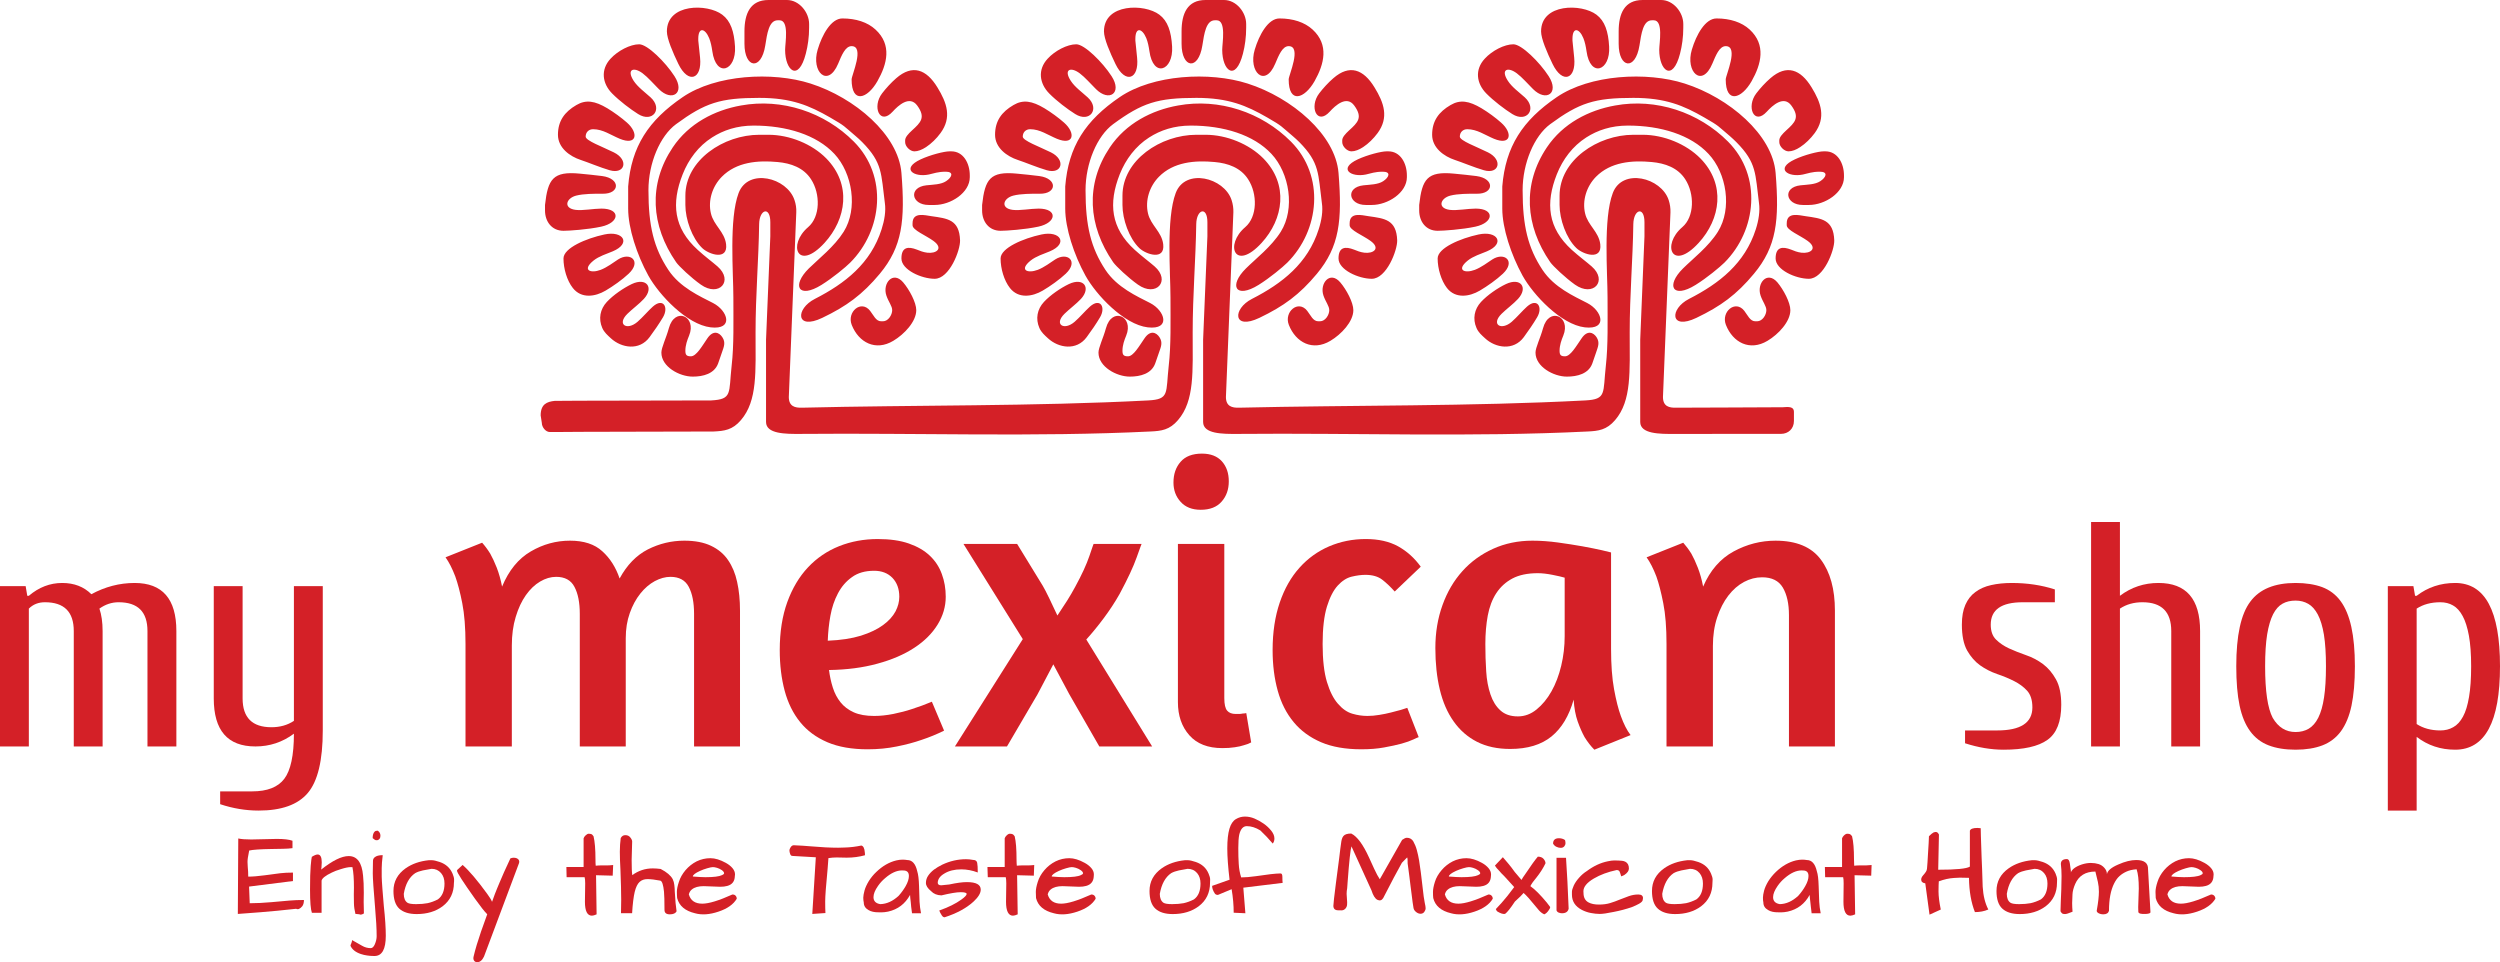
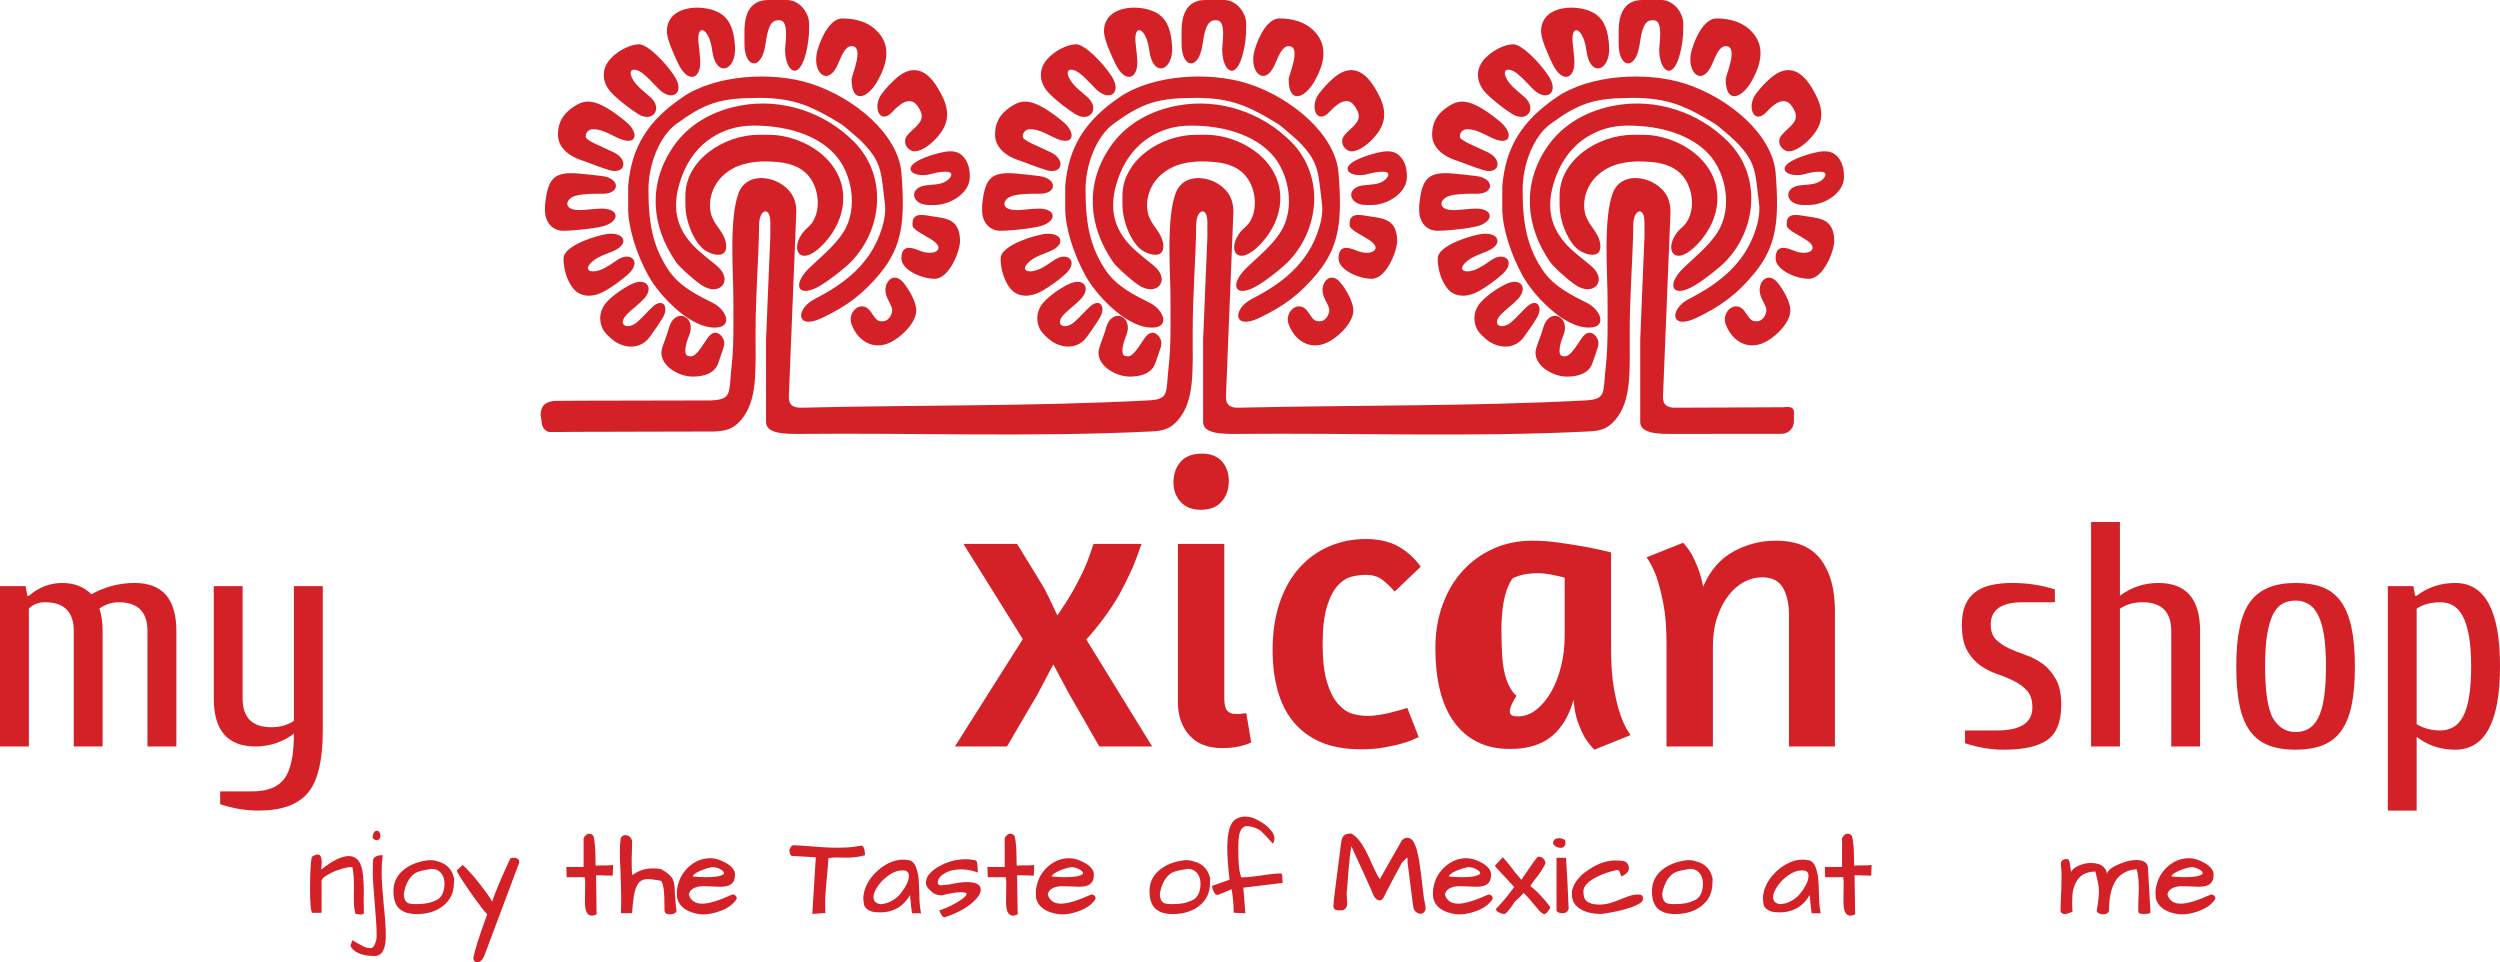
<svg xmlns="http://www.w3.org/2000/svg" xml:space="preserve" viewBox="0 0 559.965 215.516" height="215.516px" width="559.965px" y="0px" x="0px" id="Layer_1" version="1.1">
  <g>
    <g>
      <path d="M22.268,136.319c0.469,1.389,0.715,3.064,0.715,5.031v25.844    h-6.459V141.35c0-4.314-2.156-6.455-6.459-6.455c-1.443,0-2.646,0.469-3.605,1.424v30.875H0V131.29h5.746l0.363,2.16h0.35    c2.26-1.918,4.742-2.873,7.477-2.873c2.67,0,4.857,0.848,6.527,2.516c3.076-1.668,6.307-2.516,9.699-2.516    c6.229,0,9.342,3.586,9.342,10.773v25.844h-6.473V141.35c0-4.314-2.148-6.455-6.467-6.455    C25.041,134.895,23.613,135.364,22.268,136.319z" fill="#D42027" clip-rule="evenodd" fill-rule="evenodd" />
      <path d="M57.213,167.194c-6.232,0-9.332-3.586-9.332-10.76V131.29h6.459    v25.145c0,4.301,2.156,6.455,6.463,6.455c1.906,0,3.582-0.467,5.029-1.426V131.29h6.465v32.318c0,6.699-1.121,11.375-3.352,14.006    c-2.217,2.631-5.902,3.943-11.02,3.943c-2.871,0-5.744-0.473-8.613-1.432v-2.869h7.184c3.348,0,5.748-0.928,7.172-2.801    c1.436-1.877,2.164-5.248,2.164-10.121C63.289,166.235,60.412,167.194,57.213,167.194z" fill="#D42027" clip-rule="evenodd" fill-rule="evenodd" />
-       <path d="M155.461,167.194v-29.697c0-2.551-0.4-4.564-1.189-6.051    c-0.787-1.498-2.154-2.24-4.102-2.24c-1.152,0-2.312,0.326-3.502,0.955c-1.182,0.646-2.273,1.572-3.24,2.787    c-0.973,1.215-1.762,2.676-2.363,4.373c-0.609,1.707-0.906,3.568-0.906,5.646v24.227h-10.295v-29.697    c0-2.551-0.402-4.564-1.197-6.051c-0.779-1.498-2.154-2.24-4.092-2.24c-1.215,0-2.414,0.352-3.6,1.055s-2.246,1.713-3.191,3.047    c-0.941,1.342-1.699,2.959-2.271,4.873c-0.588,1.918-0.871,4.059-0.871,6.43v22.584h-10.375v-22.957    c0-3.641-0.246-6.686-0.729-9.141c-0.482-2.473-1.018-4.461-1.561-5.98c-0.67-1.754-1.398-3.186-2.186-4.289l8.197-3.27    c0.602,0.672,1.219,1.486,1.818,2.457c0.486,0.857,0.969,1.906,1.461,3.146c0.482,1.242,0.883,2.658,1.188,4.23    c1.518-3.646,3.658-6.26,6.43-7.875c2.758-1.617,5.689-2.412,8.785-2.412c3.092,0,5.508,0.783,7.232,2.371    c1.746,1.568,3.033,3.611,3.881,6.102c1.643-3.043,3.76-5.203,6.324-6.518c2.586-1.301,5.307-1.955,8.168-1.955    c2.371,0,4.355,0.379,5.957,1.137c1.617,0.762,2.889,1.816,3.824,3.189c0.953,1.375,1.641,3.002,2.049,4.916    c0.428,1.918,0.643,4.059,0.643,6.418v30.43H155.461z" fill="#D42027" clip-rule="evenodd" fill-rule="evenodd" />
-       <path d="M195.791,127.844c-2,0-3.656,0.469-4.957,1.42    c-1.316,0.926-2.357,2.141-3.145,3.639c-0.789,1.49-1.357,3.162-1.688,5.006c-0.342,1.857-0.527,3.717-0.594,5.6    c2.912-0.115,5.395-0.498,7.428-1.125c2.025-0.646,3.684-1.432,4.957-2.375c1.287-0.939,2.197-1.959,2.789-3.059    c0.568-1.086,0.85-2.186,0.85-3.273c0-1.754-0.512-3.17-1.537-4.244C198.867,128.375,197.492,127.844,195.791,127.844z     M174.652,145.608c0-4.072,0.572-7.654,1.688-10.742c1.129-3.1,2.676-5.705,4.645-7.791c1.975-2.104,4.305-3.674,6.973-4.744    c2.676-1.061,5.566-1.592,8.65-1.592c2.744,0,5.062,0.334,6.973,1.004c1.918,0.672,3.475,1.576,4.689,2.73    c1.219,1.156,2.111,2.514,2.684,4.104c0.588,1.572,0.877,3.271,0.877,5.1c0,2.188-0.617,4.258-1.828,6.232    c-1.219,1.984-2.961,3.715-5.232,5.199c-2.275,1.49-5.031,2.678-8.25,3.545c-3.211,0.889-6.83,1.363-10.834,1.42    c0.176,1.396,0.457,2.713,0.859,3.957c0.4,1.256,0.973,2.342,1.732,3.285c0.754,0.943,1.738,1.688,2.953,2.234    c1.219,0.543,2.746,0.812,4.561,0.812c1.346,0,2.758-0.145,4.287-0.445c1.518-0.316,2.914-0.668,4.186-1.1    c1.52-0.486,3.004-1.029,4.459-1.643l2.736,6.477c-1.572,0.785-3.273,1.484-5.088,2.086c-1.594,0.553-3.4,1.043-5.475,1.457    c-2.059,0.426-4.248,0.639-6.562,0.639c-3.512,0-6.529-0.523-9.016-1.584c-2.49-1.07-4.533-2.57-6.102-4.514    c-1.576-1.945-2.732-4.289-3.465-7.021C175.027,151.987,174.652,148.958,174.652,145.608z" fill="#D42027" clip-rule="evenodd" fill-rule="evenodd" />
      <path d="M213.889,167.194l15.201-24.041l-13.287-21.324h12.016    l5.752,9.391c0.357,0.598,0.84,1.547,1.457,2.812l1.814,3.836c0.732-1.104,1.441-2.189,2.148-3.277    c0.689-1.1,1.311-2.156,1.865-3.199c1.459-2.674,2.504-4.943,3.145-6.832c0.631-1.873,0.957-2.787,0.957-2.73h10.748    c0-0.057-0.371,0.943-1.1,2.998c-0.729,2.078-2,4.809-3.828,8.207c-1.033,1.832-2.215,3.631-3.545,5.418    c-1.346,1.799-2.646,3.389-3.918,4.787l14.75,23.955h-11.836l-6.748-11.748l-3.553-6.645l-3.553,6.744l-6.824,11.648H213.889z" fill="#D42027" clip-rule="evenodd" fill-rule="evenodd" />
      <path d="M269.215,101.604c1.943,0,3.43,0.572,4.471,1.728    c1.033,1.159,1.545,2.646,1.545,4.475c0,1.817-0.527,3.333-1.605,4.545c-1.051,1.215-2.609,1.832-4.682,1.832    c-1.943,0-3.449-0.602-4.504-1.787c-1.07-1.172-1.6-2.617-1.6-4.316c0-1.887,0.529-3.43,1.6-4.645    C265.494,102.218,267.1,101.604,269.215,101.604z M273.773,167.565c-3.217,0-5.678-0.959-7.373-2.873    c-1.701-1.914-2.564-4.389-2.564-7.418v-35.445h10.391v34.531c0,1.4,0.217,2.342,0.648,2.828c0.416,0.486,1.055,0.729,1.898,0.729    h0.787c0.271,0,0.525-0.041,0.77-0.096c0.242,0,0.518-0.031,0.818-0.094l1.1,6.562c-0.428,0.25-0.975,0.461-1.65,0.633    c-0.535,0.182-1.227,0.342-2.051,0.457C275.729,167.508,274.799,167.565,273.773,167.565z" fill="#D42027" clip-rule="evenodd" fill-rule="evenodd" />
      <path d="M312.395,132.491c-0.922-1.029-1.844-1.914-2.787-2.643    c-0.949-0.732-2.209-1.09-3.777-1.09c-0.914,0-1.932,0.135-3.061,0.402c-1.127,0.271-2.172,0.943-3.141,2.002    c-0.971,1.074-1.773,2.629-2.412,4.701c-0.633,2.061-0.967,4.861-0.967,8.373c0,3.59,0.334,6.434,0.967,8.518    c0.639,2.104,1.449,3.721,2.461,4.877c0.994,1.156,2.076,1.902,3.232,2.232c1.152,0.342,2.273,0.498,3.375,0.498    c0.846,0,1.73-0.074,2.639-0.23c0.906-0.141,1.799-0.326,2.639-0.541c0.857-0.217,1.602-0.402,2.229-0.588    c0.646-0.186,1.115-0.342,1.42-0.457l2.557,6.562c-0.189,0.057-0.602,0.242-1.234,0.539c-0.639,0.301-1.516,0.617-2.602,0.918    c-1.096,0.297-2.4,0.584-3.916,0.855c-1.516,0.285-3.211,0.412-5.1,0.412c-3.529,0-6.533-0.523-9.021-1.584    c-2.484-1.07-4.543-2.57-6.141-4.514c-1.613-1.945-2.803-4.289-3.561-7.021c-0.758-2.727-1.145-5.756-1.145-9.105    c0-4.014,0.543-7.559,1.602-10.662c1.061-3.098,2.527-5.682,4.42-7.785c1.881-2.104,4.096-3.686,6.645-4.787    c2.557-1.088,5.285-1.635,8.201-1.635c2.857,0,5.273,0.547,7.248,1.635c1.973,1.102,3.656,2.613,5.064,4.557L312.395,132.491z" fill="#D42027" clip-rule="evenodd" fill-rule="evenodd" />
-       <path d="M339.992,160.463c1.512,0,2.916-0.518,4.184-1.557    c1.271-1.031,2.387-2.375,3.33-4.049c0.943-1.672,1.672-3.59,2.186-5.744c0.516-2.16,0.773-4.359,0.773-6.604v-13.119    c-0.596-0.186-1.518-0.387-2.729-0.633c-1.215-0.24-2.312-0.371-3.285-0.371c-2.309,0-4.207,0.404-5.693,1.189    c-1.479,0.787-2.684,1.885-3.598,3.27c-0.922,1.402-1.547,3.074-1.918,5.021c-0.355,1.939-0.543,4.072-0.543,6.369    c0,2.131,0.057,4.16,0.188,6.107c0.115,1.943,0.441,3.672,0.957,5.201c0.51,1.518,1.258,2.713,2.23,3.584    C337.041,160.016,338.348,160.463,339.992,160.463z M360.855,145.237c0,3.65,0.223,6.709,0.676,9.16    c0.453,2.461,0.955,4.449,1.51,5.965c0.66,1.83,1.389,3.256,2.188,4.285l-8.115,3.275c-0.785-0.781-1.521-1.732-2.189-2.814    c-0.543-0.977-1.055-2.141-1.547-3.516c-0.482-1.355-0.779-2.99-0.906-4.879c-1.033,3.648-2.691,6.406-4.965,8.25    c-2.289,1.857-5.363,2.791-9.246,2.791c-2.861,0-5.334-0.531-7.434-1.602c-2.08-1.062-3.826-2.576-5.225-4.561    c-1.404-1.973-2.438-4.344-3.107-7.15c-0.668-2.783-0.994-5.887-0.994-9.287c0-3.459,0.527-6.658,1.598-9.621    c1.055-2.943,2.541-5.475,4.459-7.604c1.908-2.129,4.199-3.787,6.871-5.002s5.615-1.824,8.832-1.824    c1.83,0,3.732,0.141,5.703,0.408c1.973,0.275,3.797,0.557,5.5,0.861c1.705,0.312,3.145,0.604,4.334,0.871    c1.188,0.271,1.873,0.445,2.059,0.498V145.237z" fill="#D42027" clip-rule="evenodd" fill-rule="evenodd" />
+       <path d="M339.992,160.463c1.512,0,2.916-0.518,4.184-1.557    c1.271-1.031,2.387-2.375,3.33-4.049c0.943-1.672,1.672-3.59,2.186-5.744c0.516-2.16,0.773-4.359,0.773-6.604v-13.119    c-0.596-0.186-1.518-0.387-2.729-0.633c-1.215-0.24-2.312-0.371-3.285-0.371c-2.309,0-4.207,0.404-5.693,1.189    c-0.922,1.402-1.547,3.074-1.918,5.021c-0.355,1.939-0.543,4.072-0.543,6.369    c0,2.131,0.057,4.16,0.188,6.107c0.115,1.943,0.441,3.672,0.957,5.201c0.51,1.518,1.258,2.713,2.23,3.584    C337.041,160.016,338.348,160.463,339.992,160.463z M360.855,145.237c0,3.65,0.223,6.709,0.676,9.16    c0.453,2.461,0.955,4.449,1.51,5.965c0.66,1.83,1.389,3.256,2.188,4.285l-8.115,3.275c-0.785-0.781-1.521-1.732-2.189-2.814    c-0.543-0.977-1.055-2.141-1.547-3.516c-0.482-1.355-0.779-2.99-0.906-4.879c-1.033,3.648-2.691,6.406-4.965,8.25    c-2.289,1.857-5.363,2.791-9.246,2.791c-2.861,0-5.334-0.531-7.434-1.602c-2.08-1.062-3.826-2.576-5.225-4.561    c-1.404-1.973-2.438-4.344-3.107-7.15c-0.668-2.783-0.994-5.887-0.994-9.287c0-3.459,0.527-6.658,1.598-9.621    c1.055-2.943,2.541-5.475,4.459-7.604c1.908-2.129,4.199-3.787,6.871-5.002s5.615-1.824,8.832-1.824    c1.83,0,3.732,0.141,5.703,0.408c1.973,0.275,3.797,0.557,5.5,0.861c1.705,0.312,3.145,0.604,4.334,0.871    c1.188,0.271,1.873,0.445,2.059,0.498V145.237z" fill="#D42027" clip-rule="evenodd" fill-rule="evenodd" />
      <path d="M400.701,167.194v-29.412c0-2.561-0.457-4.607-1.367-6.164    c-0.918-1.543-2.461-2.312-4.646-2.312c-1.404,0-2.742,0.346-4.057,1.041c-1.301,0.701-2.477,1.717-3.51,3.059    c-1.025,1.334-1.865,2.961-2.496,4.875c-0.643,1.914-0.959,4.043-0.959,6.414v22.5h-10.391v-22.957    c0-3.641-0.238-6.686-0.729-9.141c-0.484-2.473-1.004-4.461-1.543-5.98c-0.672-1.754-1.4-3.186-2.189-4.289l8.207-3.27    c0.598,0.672,1.215,1.486,1.82,2.457c0.482,0.857,0.967,1.906,1.449,3.146c0.49,1.242,0.885,2.658,1.189,4.23    c1.568-3.646,3.865-6.26,6.83-7.875c2.973-1.617,6.104-2.412,9.377-2.412c4.686,0,8.076,1.412,10.164,4.24    c2.1,2.816,3.145,6.629,3.145,11.42v30.43H400.701z" fill="#D42027" clip-rule="evenodd" fill-rule="evenodd" />
      <path d="M445.898,139.909c0,1.441,0.383,2.557,1.182,3.344    c0.789,0.789,1.762,1.441,2.906,1.977c1.152,0.525,2.412,1.027,3.799,1.51c1.404,0.473,2.656,1.148,3.82,2.002    c1.145,0.871,2.115,2,2.898,3.416c0.799,1.42,1.189,3.314,1.189,5.705c0,3.783-1.033,6.398-3.092,7.859    c-2.059,1.473-5.33,2.201-9.826,2.201c-2.791,0-5.656-0.484-8.631-1.443v-2.871h7.182c5.277,0,7.9-1.719,7.9-5.162    c0-1.629-0.396-2.873-1.189-3.746c-0.779-0.855-1.754-1.568-2.898-2.145c-1.152-0.584-2.422-1.111-3.812-1.584    c-1.391-0.482-2.654-1.129-3.803-1.943c-1.146-0.818-2.113-1.93-2.916-3.33c-0.785-1.416-1.174-3.344-1.174-5.789    c0-1.773,0.256-3.256,0.787-4.449c0.527-1.201,1.277-2.152,2.26-2.869c0.988-0.729,2.154-1.244,3.516-1.543    c1.367-0.311,2.914-0.471,4.631-0.471c3.463,0,6.658,0.486,9.633,1.445v2.873h-7.188    C448.285,134.895,445.898,136.563,445.898,139.909z" fill="#D42027" clip-rule="evenodd" fill-rule="evenodd" />
      <path d="M474.834,136.319v30.875h-6.459v-50.268h6.459v16.523    c2.551-1.918,5.418-2.873,8.623-2.873c6.229,0,9.334,3.586,9.334,10.773v25.844h-6.459V141.35c0-4.314-2.162-6.455-6.459-6.455    C477.957,134.895,476.283,135.364,474.834,136.319z" fill="#D42027" clip-rule="evenodd" fill-rule="evenodd" />
      <path d="M504.053,134.739c2.059-2.775,5.43-4.162,10.123-4.162    c2.297,0,4.281,0.316,5.953,0.926c1.672,0.635,3.062,1.672,4.133,3.137c1.07,1.455,1.873,3.381,2.4,5.771    c0.531,2.4,0.799,5.344,0.799,8.828c0,3.506-0.256,6.434-0.754,8.809c-0.502,2.371-1.309,4.289-2.371,5.742    c-1.074,1.463-2.469,2.516-4.133,3.158c-1.672,0.643-3.686,0.975-6.027,0.975c-2.35,0-4.363-0.332-6.035-0.975    c-1.674-0.643-3.059-1.695-4.129-3.158c-1.076-1.453-1.877-3.371-2.375-5.742c-0.498-2.375-0.744-5.303-0.744-8.809    C500.893,142.354,501.934,137.522,504.053,134.739z M509.064,160.805c1.246,2.115,2.947,3.158,5.111,3.158    c1.1,0,2.088-0.242,2.943-0.742c0.854-0.518,1.582-1.332,2.154-2.486c0.572-1.145,1.004-2.662,1.283-4.52    c0.285-1.873,0.428-4.186,0.428-6.977c0-2.812-0.152-5.168-0.455-7.07c-0.318-1.889-0.771-3.391-1.367-4.516    c-0.602-1.131-1.314-1.93-2.148-2.402c-0.84-0.486-1.783-0.727-2.838-0.727c-1.1,0-2.082,0.223-2.906,0.684    c-0.84,0.457-1.547,1.244-2.129,2.375c-0.57,1.125-1.016,2.623-1.328,4.51c-0.305,1.904-0.457,4.275-0.457,7.146    C507.355,154.803,507.924,158.661,509.064,160.805z" fill="#D42027" clip-rule="evenodd" fill-rule="evenodd" />
      <path d="M541.297,136.319v25.857c1.486,0.959,3.244,1.432,5.314,1.432    c1.049,0,2.008-0.229,2.865-0.719c0.873-0.467,1.598-1.27,2.197-2.371c0.602-1.1,1.047-2.57,1.355-4.414    c0.316-1.844,0.473-4.133,0.473-6.865c0-2.727-0.168-5.002-0.498-6.842c-0.342-1.85-0.799-3.314-1.404-4.418    c-0.596-1.1-1.312-1.902-2.156-2.371c-0.842-0.486-1.783-0.713-2.832-0.713C544.541,134.895,542.783,135.364,541.297,136.319z     M549.916,130.577c6.707,0,10.049,6.217,10.049,18.662c0,12.455-3.342,18.684-10.049,18.684c-3.252,0-6.129-0.959-8.619-2.873    v16.508h-6.459V131.29h5.73l0.371,2.16h0.357C543.787,131.532,546.664,130.577,549.916,130.577z" fill="#D42027" clip-rule="evenodd" fill-rule="evenodd" />
    </g>
    <g>
      <path d="M330.715,73.464c0.424,1,1.156,1.602,1.91,2.301    c2.357,2.2,6.393,2.854,8.682-0.246c1.123-1.545,2.082-2.924,2.988-4.455c1.342-2.256,0.037-4.434-2.252-2.4    c-1.025,0.91-2.27,2.4-3.438,3.415c-2.359,2.044-4.721,0.612-2.264-1.799c1.055-1.048,2.654-2.215,3.68-3.337    c2.311-2.527,0.584-4.869-2.691-3.326c-1.887,0.898-4.154,2.456-5.604,4.014C330.232,69.25,329.809,71.409,330.715,73.464z     M394.346,66.206c0.484,1.412,1.293,2.338,1.293,3.267c0,1.06-0.883,2.49-2.064,2.49h-0.418c-1.17,0-1.701-1.372-2.459-2.341    c-2-2.561-5.262,0.237-4.115,3.154c1.559,3.947,5.342,5.946,9.318,3.557c2.445-1.453,5.113-4.3,5.113-6.86    c0-1.724-1.539-4.597-2.906-6.231C395.811,60.572,393.414,63.472,394.346,66.206z M322.012,57.896    c0,2.259,0.787,4.935,2.082,6.607c1.902,2.438,5.016,1.97,7.365,0.587c1.656-0.973,3.768-2.463,5.174-3.79    c2.943-2.788,0.342-4.942-2.375-3.188c-1.066,0.698-2.473,1.775-3.914,2.33c-2.26,0.858-4.248,0.086-1.598-2.074    c1.211-0.98,2.928-1.498,4.295-2.07c4.201-1.758,2.375-4.701-1.873-3.775C327.115,53.396,322.012,55.54,322.012,57.896z     M400.203,50.036v0.416c0,1.101,2.988,2.271,4.676,3.502c2.34,1.697,0.643,2.902-1.406,2.646    c-0.908-0.115-1.611-0.417-2.281-0.685c-1.932-0.746-3.479-0.646-3.479,1.981c0,2.546,4.512,4.549,7.447,4.549    c3.305,0,5.766-6.403,5.688-8.622c-0.164-4.66-2.855-4.887-6.416-5.4C402.932,48.208,400.203,47.421,400.203,50.036z     M317.879,45.911v1.227c0,2.486,1.502,4.557,4.133,4.557c1.264,0,5.471-0.283,8.459-0.926c4.154-0.899,4.385-4.047,0.055-4.047    c-1.742,0-4.188,0.486-5.793,0.286c-2.854-0.372-2.123-2.632,0.148-3.2c1.643-0.416,4.002-0.431,5.92-0.416    c3.857,0.056,4.055-3.4-0.115-3.961c-1.701-0.213-3.344-0.383-5.002-0.539C319.666,38.304,318.518,40.118,317.879,45.911z     M403.83,39.089c1.189-0.246,1.988-0.629,3.807-0.629c1.902,0,1.4,1.275,0.07,2.129c-1.141,0.759-2.918,0.759-4.42,0.918    c-4.072,0.447-3.369,4.404,0.529,4.404h1.344c3.605,0,7.865-2.746,7.865-6.221v-0.401c0-2.731-1.457-5.389-4.148-5.389h-0.412    c-1.186,0-4.293,0.788-6.43,1.791C397.516,37.788,400.486,39.776,403.83,39.089z M349.322,43.834v2.077    c0,3.215,1.469,7.43,3.758,9.645c1.473,1.43,5.805,2.872,5.359-0.855c-0.342-2.816-2.773-4.207-3.4-6.904    c-0.674-2.861,0.301-6.031,2.441-8.206c3.277-3.315,8.035-3.716,12.465-3.3c3.018,0.268,5.863,1.285,7.521,3.857    c2.125,3.27,2.082,8.391-0.646,10.722c-4.701,4.003-2.326,10.06,3.646,3.545c4.916-5.348,6.127-13.097,0.396-18.938    c-3.174-3.218-8.205-5.288-12.932-5.288h-2.074C357.881,30.188,349.322,35.862,349.322,43.834z M346.473,33.016    c-5.525,8.247-4.869,17.563,0.766,25.714c0.629,0.898,3.375,3.485,5.521,5.017c4.119,2.913,7.438-0.858,3.746-4.077    c-1.15-1.011-2.824-2.24-4.443-3.701c-5.375-4.898-5.932-10.417-3.354-16.936c1.324-3.341,3.547-6.303,6.586-8.243    c2.52-1.62,5.59-2.661,9.336-2.661c7.316,0,14.047,2.04,18.061,6.347c4.051,4.315,5.334,12.261,2.09,17.434    c-2.1,3.346-5.605,6.031-7.805,8.217c-3.918,3.873-2.334,6.891,2.816,3.69c2.557-1.587,5.414-3.973,6.451-4.987    c7.232-7.232,8.48-19.381,0.826-27.096c-6.574-6.622-16.152-9.781-25.301-8.105C355.854,24.684,350.078,27.638,346.473,33.016z     M320.777,30.188c0,2.925,2.662,4.843,5.1,5.642c1.434,0.461,4.449,1.717,6.492,2.301c3.416,0.988,4.33-2.312,0.918-4    c-2.561-1.273-6.307-2.616-6.307-3.53c0-0.97,0.688-1.658,1.662-1.658c2.199,0,3.961,1.297,5.982,2.141    c3.84,1.591,4.281-1.267,1.59-3.627c-1.197-1.07-2.824-2.271-4.371-3.204c-2.809-1.668-4.793-1.984-6.934-0.725    C322.279,25.055,320.777,27.07,320.777,30.188z M355.541,67.886c-2.988-1.539-7.434-3.497-10.039-7.429    c-3.266-4.942-4.455-9.829-4.455-17.864c0-6.035,2.586-12.134,6.17-14.776c6.525-4.79,9.896-5.894,18.641-5.894    c7.188,0,11.219,1.706,15.875,4.389c3.539,2.033,2.922,1.817,5.754,4.188c0.482,0.416,0.965,0.873,1.439,1.345    c4.602,4.642,4.209,7.072,5.064,13.65c0.252,1.754-0.061,3.828-0.719,5.871c-2.447,7.634-8.15,12.105-14.936,15.576    c-4.404,2.244-4.318,7.105,1.643,4.251c5.441-2.604,8.99-5.191,12.881-9.878c5.062-6.076,5.717-11.907,4.854-22.58    c-0.684-8.566-10.443-16.854-20.365-20.024c-8.547-2.731-21.221-2.003-28.627,3.029c-7.689,5.233-11.502,11.06-12.23,20.024v4.957    c0,4.404,1.975,10.335,4.527,14.991c2.422,4.374,8.658,10.978,13.951,11.61C360.227,73.921,358.84,69.592,355.541,67.886z     M345.617,73.521c-0.594,2.199-1.686,4.318-1.686,5.459c0,3.174,4.057,5.377,7.033,5.377c2.361,0,4.852-0.646,5.691-2.947    c0.252-0.729,0.586-1.672,0.854-2.475c0.402-1.227,0.885-2.196,0.09-3.416c-0.691-1.04-2.037-1.683-3.359,0.287    c-1.205,1.742-2.475,4.002-3.695,4.002c-0.941,0-1.223-0.285-1.223-1.241c0-1.233,0.418-2.39,0.83-3.39    C351.936,70.848,346.949,68.618,345.617,73.521z M332.916,20.938c1.643,1.672,4.102,3.534,5.812,4.604    c3.262,2.044,5.619-1.159,2.809-3.731c-1.334-1.2-2.861-2.274-3.791-3.702c-1.688-2.586-0.014-3.203,2-1.687    c1.17,0.874,2.471,2.375,3.619,3.516c2.955,2.962,5.984,0.929,3.51-2.884c-2.016-3.122-6.055-7.135-7.898-7.135    c-2.018,0-4.775,1.431-6.418,3.229C330.285,15.608,330.701,18.693,332.916,20.938z M395.744,25.011    c1.27-1.401,3.805-3.712,5.504-1.356c1.943,2.672,0.812,3.761-1.186,5.578c-0.803,0.74-1.523,1.509-1.523,2.193v0.42    c0,0.955,1.107,2.055,2.066,2.055c0.803,0,1.717-0.356,2.611-0.955c1.193-0.773,2.346-1.914,3.248-3.129    c2.553-3.49,1.453-6.76-0.701-10.261c-2.477-4.051-5.59-5.188-9.207-2.044c-1.141,0.985-2.299,2.256-3.17,3.4    C391.084,23.911,392.871,28.173,395.744,25.011z M383.535,14.267c0.777-1.833,1.586-3.932,3.004-3.932c2.986,0,0,6.519,0,7.444    c0,5.534,3.541,4.374,5.801,0.401c2.162-3.828,3.277-8.131-0.439-11.565c-1.791-1.643-4.406-2.482-7.418-2.482    c-2.533,0-4.549,3.672-5.529,6.976C377.451,16.081,381.225,19.767,383.535,14.267z M345.18,7.031c0,1.643,1.342,4.742,2.572,7.292    c2.215,4.575,5.328,3.445,4.846-1.401l-0.387-3.832V8.692c0-2.687,1.514-2.404,2.441-0.145c0.342,0.84,0.557,1.873,0.703,2.899    c0.824,6.076,5.402,4.448,5.068-1.011c-0.178-3.39-0.971-5.746-2.84-7.146C354.27,0.788,345.18,0.729,345.18,7.031z     M232.809,73.464c0.447,1,1.156,1.602,1.914,2.301c2.375,2.2,6.393,2.854,8.674-0.246c1.137-1.545,2.092-2.924,2.996-4.455    c1.338-2.256,0.051-4.434-2.252-2.4c-1.025,0.91-2.268,2.4-3.441,3.415c-2.357,2.044-4.713,0.612-2.26-1.799    c1.062-1.048,2.646-2.215,3.686-3.337c2.305-2.527,0.576-4.869-2.697-3.326c-1.873,0.898-4.158,2.456-5.604,4.014    C232.322,69.25,231.906,71.409,232.809,73.464z M296.436,66.206c0.49,1.412,1.301,2.338,1.301,3.267c0,1.06-0.885,2.49-2.066,2.49    h-0.4c-1.189,0-1.703-1.372-2.475-2.341c-2-2.561-5.26,0.237-4.111,3.154c1.555,3.947,5.338,5.946,9.316,3.557    c2.441-1.453,5.129-4.3,5.129-6.86c0-1.724-1.541-4.597-2.932-6.231C297.914,60.572,295.508,63.472,296.436,66.206z     M224.117,57.896c0,2.259,0.775,4.935,2.088,6.607c1.902,2.438,5.002,1.97,7.352,0.587c1.652-0.973,3.768-2.463,5.166-3.79    c2.945-2.788,0.361-4.942-2.371-3.188c-1.072,0.698-2.469,1.775-3.91,2.33c-2.264,0.858-4.244,0.086-1.605-2.074    c1.219-0.98,2.932-1.498,4.303-2.07c4.203-1.758,2.371-4.701-1.873-3.775C229.207,53.396,224.117,55.54,224.117,57.896z     M302.301,50.036v0.416c0,1.101,2.988,2.271,4.676,3.502c2.34,1.697,0.639,2.902-1.387,2.646    c-0.934-0.115-1.617-0.417-2.301-0.685c-1.932-0.746-3.479-0.646-3.479,1.981c0,2.546,4.52,4.549,7.447,4.549    c3.305,0,5.76-6.403,5.693-8.622c-0.164-4.66-2.846-4.887-6.422-5.4C305.027,48.208,302.301,47.421,302.301,50.036z     M219.977,45.911v1.227c0,2.486,1.516,4.557,4.141,4.557c1.264,0,5.463-0.283,8.453-0.926c4.16-0.899,4.396-4.047,0.057-4.047    c-1.732,0-4.191,0.486-5.805,0.286c-2.832-0.372-2.111-2.632,0.16-3.2c1.637-0.416,4.016-0.431,5.912-0.416    c3.857,0.056,4.059-3.4-0.115-3.961c-1.699-0.213-3.344-0.383-4.998-0.539C221.76,38.304,220.619,40.118,219.977,45.911z     M305.932,39.089c1.186-0.246,1.98-0.629,3.812-0.629c1.889,0,1.387,1.275,0.061,2.129c-1.146,0.759-2.918,0.759-4.4,0.918    c-4.092,0.447-3.387,4.404,0.512,4.404h1.342c3.605,0,7.863-2.746,7.863-6.221v-0.401c0-2.731-1.457-5.389-4.146-5.389h-0.412    c-1.186,0-4.277,0.788-6.434,1.791C299.629,37.788,302.582,39.776,305.932,39.089z M251.416,43.834v2.077    c0,3.215,1.473,7.43,3.762,9.645c1.471,1.43,5.805,2.872,5.363-0.855c-0.342-2.816-2.777-4.207-3.408-6.904    c-0.67-2.861,0.305-6.031,2.449-8.206c3.27-3.315,8.031-3.716,12.475-3.3c3.018,0.268,5.846,1.285,7.5,3.857    c2.133,3.27,2.088,8.391-0.635,10.722c-4.709,4.003-2.33,10.06,3.652,3.545c4.906-5.348,6.121-13.097,0.391-18.938    c-3.178-3.218-8.209-5.288-12.938-5.288h-2.059C259.982,30.188,251.416,35.862,251.416,43.834z M248.584,33.016    c-5.529,8.247-4.883,17.563,0.748,25.714c0.627,0.898,3.375,3.485,5.541,5.017c4.104,2.913,7.426-0.858,3.738-4.077    c-1.16-1.011-2.832-2.24-4.445-3.701c-5.373-4.898-5.934-10.417-3.359-16.936c1.328-3.341,3.547-6.303,6.586-8.243    c2.52-1.62,5.59-2.661,9.336-2.661c7.312,0,14.047,2.04,18.064,6.347c4.039,4.315,5.332,12.261,2.084,17.434    c-2.104,3.346-5.604,6.031-7.803,8.217c-3.914,3.873-2.33,6.891,2.832,3.69c2.549-1.587,5.402-3.973,6.428-4.987    c7.232-7.232,8.488-19.381,0.834-27.096c-6.578-6.622-16.152-9.781-25.301-8.105C257.965,24.684,252.193,27.638,248.584,33.016z     M222.879,30.188c0,2.925,2.658,4.843,5.104,5.642c1.441,0.461,4.441,1.717,6.488,2.301c3.41,0.988,4.328-2.312,0.928-4    c-2.57-1.273-6.316-2.616-6.316-3.53c0-0.97,0.684-1.658,1.656-1.658c2.201,0,3.959,1.297,5.992,2.141    c3.826,1.591,4.273-1.267,1.594-3.627c-1.215-1.07-2.844-2.271-4.385-3.204c-2.799-1.668-4.791-1.984-6.932-0.725    C224.377,25.055,222.879,27.07,222.879,30.188z M257.637,67.886c-2.986-1.539-7.432-3.497-10.033-7.429    c-3.26-4.942-4.459-9.829-4.459-17.864c0-6.035,2.586-12.134,6.168-14.776c6.527-4.79,9.916-5.894,18.656-5.894    c7.191,0,11.209,1.706,15.869,4.389c3.523,2.033,2.914,1.817,5.738,4.188c0.49,0.416,0.988,0.873,1.465,1.345    c4.586,4.642,4.184,7.072,5.043,13.65c0.27,1.754-0.057,3.828-0.719,5.871c-2.438,7.634-8.146,12.105-14.932,15.576    c-4.402,2.244-4.318,7.105,1.658,4.251c5.434-2.604,8.979-5.191,12.881-9.878c5.043-6.076,5.699-11.907,4.838-22.58    c-0.684-8.566-10.443-16.854-20.365-20.024c-8.547-2.731-21.229-2.003-28.625,3.029c-7.691,5.233-11.508,11.06-12.225,20.024    v4.957c0,4.404,1.961,10.335,4.52,14.991c2.414,4.374,8.662,10.978,13.965,11.61C262.32,73.921,260.938,69.592,257.637,67.886z     M247.715,73.521c-0.594,2.199-1.672,4.318-1.672,5.459c0,3.174,4.043,5.377,7.035,5.377c2.344,0,4.828-0.646,5.67-2.947    c0.271-0.729,0.584-1.672,0.859-2.475c0.416-1.227,0.898-2.196,0.09-3.416c-0.684-1.04-2.033-1.683-3.359,0.287    c-1.201,1.742-2.477,4.002-3.672,4.002c-0.959,0-1.25-0.285-1.25-1.241c0-1.233,0.416-2.39,0.832-3.39    C254.037,70.848,249.045,68.618,247.715,73.521z M235.014,20.938c1.643,1.672,4.102,3.534,5.816,4.604    c3.258,2.044,5.613-1.159,2.797-3.731c-1.312-1.2-2.854-2.274-3.783-3.702c-1.688-2.586-0.018-3.203,2-1.687    c1.174,0.874,2.467,2.375,3.619,3.516c2.959,2.962,5.986,0.929,3.512-2.884c-2.018-3.122-6.061-7.135-7.904-7.135    c-2.014,0-4.771,1.431-6.414,3.229C232.375,15.608,232.799,18.693,235.014,20.938z M297.842,25.011    c1.27-1.401,3.801-3.712,5.5-1.356c1.947,2.672,0.816,3.761-1.189,5.578c-0.795,0.74-1.51,1.509-1.51,2.193v0.42    c0,0.955,1.1,2.055,2.059,2.055c0.799,0,1.715-0.356,2.625-0.955c1.178-0.773,2.334-1.914,3.232-3.129    c2.572-3.49,1.457-6.76-0.699-10.261c-2.475-4.051-5.588-5.188-9.201-2.044c-1.145,0.985-2.305,2.256-3.174,3.4    C293.182,23.911,294.973,28.173,297.842,25.011z M285.629,14.267c0.777-1.833,1.59-3.932,3.018-3.932c2.98,0,0,6.519,0,7.444    c0,5.534,3.535,4.374,5.797,0.401c2.156-3.828,3.283-8.131-0.445-11.565c-1.793-1.643-4.393-2.482-7.422-2.482    c-2.527,0-4.545,3.672-5.529,6.976C279.545,16.081,283.318,19.767,285.629,14.267z M247.273,7.031    c0,1.643,1.348,4.742,2.574,7.292c2.213,4.575,5.346,3.445,4.848-1.401l-0.389-3.832V8.692c0-2.687,1.514-2.404,2.447-0.145    c0.342,0.84,0.549,1.873,0.697,2.899c0.834,6.076,5.4,4.448,5.084-1.011c-0.195-3.39-0.98-5.746-2.857-7.146    C256.375,0.788,247.273,0.729,247.273,7.031z M264.654,7.031v2.772c0,5.504,3.762,6.091,4.656,0.39    c0.412-2.631,0.822-5.649,2.791-5.649h0.416c2.201,0,1.242,5.132,1.242,6.619c0,4.661,2.984,7.273,4.645,0.844    c0.457-1.758,0.721-3.716,0.721-5.805V5.377c0-2.631-2.223-5.377-4.957-5.377h-4.141C265.971,0,264.654,3.014,264.654,7.031z     M172.541,49.78v3.144l-0.959,23.157v18.436c0,2.684,4.33,2.702,7.816,2.672c26.025-0.244,52.352,0.729,78.314-0.542    c2.4-0.115,4.254-0.327,6.154-2.561c3.73-4.359,3.277-10.833,3.277-19.651c0-8.373,0.684-16.334,0.799-24.238    c0.055-3.349,2.5-4.073,2.5-0.416v3.144l-0.961,23.157v18.436c0,2.684,4.326,2.702,7.822,2.672    c26.014-0.244,52.377,0.748,78.307-0.542c2.4-0.115,4.256-0.327,6.158-2.561c3.73-4.359,3.262-10.833,3.262-19.651    c0-8.373,0.699-16.334,0.811-24.238c0.061-3.349,2.498-4.073,2.498-0.416v3.144l-0.951,23.157v18.436    c0,2.684,4.332,2.702,7.805,2.672c0.496,0,23.281-0.014,23.738-0.014c1.602,0,2.885-1.127,2.885-2.889v-2.069    c0-1.148-1.156-1.118-2.527-1.003c-0.514,0.029-23.354,0.088-23.867,0.1c-1.545,0.045-2.941-0.282-2.941-2.4l1.68-41.363    c0.029-0.925-0.113-1.857-0.402-2.742c-1.658-5.047-10.383-7.247-12.516-1.572c-2.172,5.746-1.176,17.939-1.176,23.339    c0,5.232,0.143,10.732-0.379,15.337c-0.691,6.158,0.221,7.519-4.607,7.775c-25.822,1.355-52.17,1.029-77.564,1.627    c-1.541,0.045-2.928-0.282-2.928-2.4l1.668-41.363c0.031-0.925-0.111-1.857-0.4-2.742c-1.658-5.047-10.383-7.247-12.518-1.572    c-2.17,5.746-1.17,17.939-1.17,23.339c0,5.232,0.141,10.732-0.391,15.337c-0.684,6.158,0.23,7.519-4.6,7.775    c-25.711,1.345-52.387,1.003-77.568,1.627c-1.537,0.045-2.928-0.282-2.928-2.4l1.672-41.363c0.045-0.925-0.096-1.857-0.4-2.742    c-1.66-5.047-10.373-7.247-12.518-1.572c-2.174,5.746-1.174,17.939-1.174,23.339c0,5.232,0.148,10.732-0.387,15.337    c-0.684,6.158,0.23,7.519-4.602,7.775c-0.602,0.029-34.457,0.04-35.029,0.1c-1.725,0.175-3.145,0.729-3.145,3.26l0.258,1.653    c0,0.962,0.844,2.062,1.801,2.062h1.242c0.773-0.06,34.732-0.089,35.416-0.115c2.408-0.115,4.252-0.327,6.146-2.561    c3.736-4.359,3.271-10.833,3.271-19.651c0-8.373,0.691-16.334,0.803-24.238C170.088,46.848,172.541,46.123,172.541,49.78z     M134.902,73.464c0.449,1,1.164,1.602,1.918,2.301c2.379,2.2,6.393,2.854,8.674-0.246c1.133-1.545,2.088-2.924,3.006-4.455    c1.328-2.256,0.041-4.434-2.26-2.4c-1.029,0.91-2.27,2.4-3.443,3.415c-2.361,2.044-4.717,0.612-2.26-1.799    c1.059-1.048,2.66-2.215,3.686-3.337c2.305-2.527,0.58-4.869-2.701-3.326c-1.869,0.898-4.154,2.456-5.602,4.014    C134.42,69.25,134.004,71.409,134.902,73.464z M198.537,66.206c0.479,1.412,1.301,2.338,1.301,3.267c0,1.06-0.889,2.49-2.059,2.49    h-0.412c-1.189,0-1.703-1.372-2.477-2.341c-1.998-2.561-5.254,0.237-4.117,3.154c1.561,3.947,5.352,5.946,9.32,3.557    c2.445-1.453,5.137-4.3,5.137-6.86c0-1.724-1.547-4.597-2.936-6.231C200.01,60.572,197.604,63.472,198.537,66.206z     M126.213,57.896c0,2.259,0.773,4.935,2.09,6.607c1.902,2.438,5.002,1.97,7.348,0.587c1.652-0.973,3.771-2.463,5.168-3.79    c2.959-2.788,0.357-4.942-2.371-3.188c-1.07,0.698-2.467,1.775-3.908,2.33c-2.26,0.858-4.248,0.086-1.605-2.074    c1.215-0.98,2.932-1.498,4.303-2.07c4.207-1.758,2.387-4.701-1.873-3.775C131.305,53.396,126.213,55.54,126.213,57.896z     M204.398,50.036v0.416c0,1.101,2.986,2.271,4.67,3.502c2.346,1.697,0.645,2.902-1.379,2.646    c-0.936-0.115-1.619-0.417-2.311-0.685c-1.932-0.746-3.471-0.646-3.471,1.981c0,2.546,4.516,4.549,7.447,4.549    c3.314,0,5.76-6.403,5.686-8.622c-0.156-4.66-2.84-4.887-6.4-5.4C207.125,48.208,204.398,47.421,204.398,50.036z M122.074,45.911    v1.227c0,2.486,1.516,4.557,4.139,4.557c1.264,0,5.479-0.283,8.451-0.926c4.156-0.899,4.404-4.047,0.053-4.047    c-1.729,0-4.186,0.486-5.797,0.286c-2.832-0.372-2.119-2.632,0.156-3.2c1.643-0.416,4.014-0.431,5.93-0.416    c3.857,0.056,4.062-3.4-0.125-3.961c-1.688-0.213-3.346-0.383-5.006-0.539C123.857,38.304,122.713,40.118,122.074,45.911z     M208.033,39.089c1.182-0.246,1.994-0.629,3.812-0.629c1.881,0,1.383,1.275,0.051,2.129c-1.137,0.759-2.912,0.759-4.396,0.918    c-4.092,0.447-3.389,4.404,0.514,4.404h1.342c3.605,0,7.863-2.746,7.863-6.221v-0.401c0-2.731-1.443-5.389-4.133-5.389h-0.416    c-1.195,0-4.285,0.788-6.443,1.791C201.723,37.788,204.684,39.776,208.033,39.089z M153.514,43.834v2.077    c0,3.215,1.486,7.43,3.762,9.645c1.471,1.43,5.805,2.872,5.357-0.855c-0.342-2.816-2.771-4.207-3.4-6.904    c-0.68-2.861,0.303-6.031,2.443-8.206c3.277-3.315,8.033-3.716,12.479-3.3c3.014,0.268,5.85,1.285,7.504,3.857    c2.129,3.27,2.088,8.391-0.643,10.722c-4.688,4.003-2.334,10.06,3.656,3.545c4.898-5.348,6.125-13.097,0.395-18.938    c-3.168-3.218-8.215-5.288-12.941-5.288h-2.059C162.092,30.188,153.514,35.862,153.514,43.834z M150.686,33.016    c-5.529,8.247-4.887,17.563,0.758,25.714c0.617,0.898,3.355,3.485,5.527,5.017c4.105,2.913,7.418-0.858,3.734-4.077    c-1.16-1.011-2.832-2.24-4.426-3.701c-5.396-4.898-5.947-10.417-3.367-16.936c1.314-3.341,3.529-6.303,6.576-8.243    c2.514-1.62,5.592-2.661,9.33-2.661c7.318,0,14.055,2.04,18.082,6.347c4.029,4.315,5.314,12.261,2.074,17.434    c-2.104,3.346-5.586,6.031-7.805,8.217c-3.916,3.873-2.326,6.891,2.832,3.69c2.543-1.587,5.42-3.973,6.43-4.987    c7.232-7.232,8.504-19.381,0.832-27.096c-6.564-6.622-16.15-9.781-25.301-8.105C160.062,24.684,154.287,27.638,150.686,33.016z     M124.973,30.188c0,2.925,2.66,4.843,5.113,5.642c1.436,0.461,4.438,1.717,6.475,2.301c3.418,0.988,4.348-2.312,0.928-4    c-2.562-1.273-6.309-2.616-6.309-3.53c0-0.97,0.684-1.658,1.656-1.658c2.201,0,3.955,1.297,5.984,2.141    c3.85,1.591,4.277-1.267,1.605-3.627c-1.213-1.07-2.848-2.271-4.387-3.204c-2.809-1.668-4.793-1.984-6.934-0.725    C126.475,25.055,124.973,27.07,124.973,30.188z M159.734,67.886c-2.986-1.539-7.432-3.497-10.033-7.429    c-3.26-4.942-4.459-9.829-4.459-17.864c0-6.035,2.582-12.134,6.176-14.776c6.525-4.79,9.9-5.894,18.648-5.894    c7.188,0,11.201,1.706,15.865,4.389c3.525,2.033,2.932,1.817,5.744,4.188c0.496,0.416,0.99,0.873,1.457,1.345    c4.59,4.642,4.203,7.072,5.066,13.65c0.252,1.754-0.078,3.828-0.736,5.871c-2.43,7.634-8.146,12.105-14.932,15.576    c-4.404,2.244-4.318,7.105,1.65,4.251c5.436-2.604,8.982-5.191,12.885-9.878c5.043-6.076,5.695-11.907,4.842-22.58    c-0.684-8.566-10.451-16.854-20.365-20.024c-8.549-2.731-21.225-2.003-28.609,3.029c-7.691,5.233-11.527,11.06-12.234,20.024    v4.957c0,4.404,1.951,10.335,4.512,14.991c2.416,4.374,8.66,10.978,13.967,11.61C164.422,73.921,163.035,69.592,159.734,67.886z     M149.812,73.521c-0.598,2.199-1.672,4.318-1.672,5.459c0,3.174,4.047,5.377,7.035,5.377c2.34,0,4.826-0.646,5.674-2.947    c0.271-0.729,0.58-1.672,0.855-2.475c0.416-1.227,0.898-2.196,0.082-3.416c-0.682-1.04-2.029-1.683-3.359,0.287    c-1.184,1.742-2.469,4.002-3.672,4.002c-0.951,0-1.242-0.285-1.242-1.241c0-1.233,0.416-2.39,0.832-3.39    C156.131,70.848,151.143,68.618,149.812,73.521z M137.109,20.938c1.654,1.672,4.104,3.534,5.816,4.604    c3.26,2.044,5.615-1.159,2.799-3.731c-1.316-1.2-2.84-2.274-3.791-3.702c-1.664-2.586-0.008-3.203,2.008-1.687    c1.166,0.874,2.467,2.375,3.611,3.516c2.959,2.962,5.99,0.929,3.516-2.884c-2.014-3.122-6.053-7.135-7.9-7.135    c-2,0-4.764,1.431-6.418,3.229C134.479,15.608,134.891,18.693,137.109,20.938z M199.938,25.011    c1.271-1.401,3.807-3.712,5.516-1.356c1.939,2.672,0.795,3.761-1.197,5.578c-0.809,0.74-1.516,1.509-1.516,2.193v0.42    c0,0.955,1.1,2.055,2.074,2.055c0.779,0,1.701-0.356,2.611-0.955c1.172-0.773,2.346-1.914,3.23-3.129    c2.572-3.49,1.457-6.76-0.699-10.261c-2.475-4.051-5.59-5.188-9.205-2.044c-1.141,0.985-2.301,2.256-3.174,3.4    C195.277,23.911,197.066,28.173,199.938,25.011z M187.734,14.267c0.766-1.833,1.582-3.932,3.014-3.932c2.973,0,0,6.519,0,7.444    c0,5.534,3.527,4.374,5.785,0.401c2.172-3.828,3.293-8.131-0.438-11.565c-1.777-1.643-4.389-2.482-7.418-2.482    c-2.535,0-4.549,3.672-5.529,6.976C181.639,16.081,185.418,19.767,187.734,14.267z M149.373,7.031    c0,1.643,1.342,4.742,2.572,7.292c2.215,4.575,5.344,3.445,4.861-1.401l-0.402-3.832V8.692c0-2.687,1.51-2.404,2.439-0.145    c0.342,0.84,0.557,1.873,0.701,2.899c0.83,6.076,5.408,4.448,5.088-1.011c-0.197-3.39-0.984-5.746-2.861-7.146    C158.475,0.788,149.373,0.729,149.373,7.031z M166.748,7.031v2.772c0,5.504,3.76,6.091,4.66,0.39    c0.412-2.631,0.814-5.649,2.787-5.649h0.412c2.215,0,1.248,5.132,1.248,6.619c0,4.661,2.988,7.273,4.639,0.844    c0.461-1.758,0.736-3.716,0.736-5.805V5.377C181.23,2.746,179,0,176.266,0h-4.141C168.066,0,166.748,3.014,166.748,7.031z     M362.557,7.031v2.772c0,5.504,3.746,6.091,4.66,0.39c0.416-2.631,0.799-5.649,2.787-5.649h0.416c2.201,0,1.225,5.132,1.225,6.619    c0,4.661,2.998,7.273,4.662,0.844c0.453-1.758,0.727-3.716,0.727-5.805V5.377c0-2.631-2.242-5.377-4.971-5.377h-4.131    C363.873,0,362.557,3.014,362.557,7.031z" fill="#D42027" clip-rule="evenodd" fill-rule="evenodd" />
    </g>
    <g>
-       <path d="M62,187.905c1.631,0,2.805,0.141,3.512,0.412v1.658    c-0.613,0.088-1.324,0.129-2.156,0.145l-2.57,0.045c-2.521,0.041-4.17,0.152-4.973,0.342c-0.262,1.24-0.387,2.1-0.373,2.582    l0.053,1.104c0.074,0.703,0.104,1.416,0.104,2.16c0.988,0,2.215-0.102,3.701-0.301c1.48-0.217,2.646-0.357,3.479-0.461    c0.84-0.102,1.781-0.143,2.84-0.143v1.889l-9.83,1.244l0.146,3.732c1.523,0,3.17-0.09,4.928-0.246l4.027-0.357    c0.945-0.084,1.998-0.125,3.189-0.125c0,0.553-0.111,1.025-0.357,1.379c-0.514,0.619-0.971,0.816-1.391,0.59    c-2.943,0.328-5.6,0.588-7.975,0.773c-2.371,0.182-4.072,0.309-5.084,0.383l0.098-16.906c0.66,0.152,1.611,0.227,2.906,0.227    L62,187.905z" fill="#D42027" clip-rule="evenodd" fill-rule="evenodd" />
      <path d="M79.277,198.827c0-2.004-0.111-3.523-0.328-4.52    c0.127-0.059,0.016-0.088-0.355-0.088c-0.543,0-1.271,0.145-2.186,0.434c-0.918,0.279-1.613,0.539-2.1,0.795    c-1.387,0.662-2.145,1.26-2.279,1.789v7.221h-2.17c-0.268-0.732-0.416-2.449-0.416-5.182c0-2.396,0.049-4.174,0.148-5.314    c0.1-1.129,0.186-1.812,0.252-2.043c0.543-0.338,0.975-0.527,1.301-0.527c0.617,0,0.922,0.586,0.922,1.758    c0,0.4-0.021,0.771-0.062,1.145l-0.066,0.482c2.527-2.01,4.586-3.029,6.164-3.029c1.908,0,2.967,1.477,3.219,4.389    c0.111,1.016,0.164,2.287,0.164,3.828l-0.029,2.033c0,0.984,0.029,1.844,0.055,2.602c-0.301,0.182-0.543,0.271-0.725,0.271    c-0.074-0.029-0.193-0.061-0.35-0.09c-0.156-0.025-0.426-0.055-0.828-0.082c-0.197-0.816-0.316-1.586-0.33-2.318    c-0.008-0.729-0.027-1.396-0.027-2L79.277,198.827z" fill="#D42027" clip-rule="evenodd" fill-rule="evenodd" />
      <path d="M84.613,186.061c0.395,0.271,0.598,0.639,0.598,1.129    c0,0.562-0.227,0.881-0.684,1.008h-0.285c-0.156,0-0.416-0.152-0.773-0.469c0-0.697,0.156-1.182,0.473-1.486    C84.1,186.114,84.312,186.061,84.613,186.061z M86.412,209.584c0,3.029-0.84,4.545-2.527,4.545l-0.602-0.014    c-0.246,0-0.602-0.045-1.059-0.102c-0.457-0.055-0.918-0.166-1.398-0.326c-1.186-0.4-1.959-1.018-2.322-1.844    c0-0.129,0.059-0.305,0.164-0.512c0.125-0.316,0.199-0.562,0.199-0.762l2.215,1.26c0.609,0.359,1.271,0.541,1.955,0.541    c0.373,0,0.678-0.301,0.922-0.869c0.268-0.631,0.408-1.23,0.408-1.816c0-1.643-0.125-3.791-0.357-6.447    c-0.34-3.988-0.512-6.531-0.512-7.631s0.016-1.973,0.041-2.646c-0.041-0.512,0.189-0.902,0.717-1.154    c0.369-0.176,0.855-0.262,1.469-0.262c-0.152,1.23-0.227,2.205-0.227,2.902v1.904c0.014,0.557,0.055,1.471,0.156,2.73    c0.088,1.252,0.201,2.512,0.312,3.799C86.271,205.668,86.412,207.901,86.412,209.584z" fill="#D42027" clip-rule="evenodd" fill-rule="evenodd" />
      <path d="M90.441,200.209c0,0.955,0.273,1.627,0.832,1.998    c0.312,0.201,0.959,0.305,1.928,0.305c0.986,0,1.844-0.074,2.568-0.215c0.748-0.16,1.506-0.432,2.305-0.844    c0.988-0.717,1.486-1.902,1.486-3.561c0-0.959-0.252-1.73-0.766-2.334c-0.551-0.639-1.264-0.955-2.133-0.955    c-0.633,0.102-1.279,0.23-1.947,0.357c-0.654,0.141-1.246,0.342-1.725,0.617C91.66,196.477,90.812,198.024,90.441,200.209z     M88.129,199.567c0-2.104,0.914-3.787,2.729-5.078c1.426-0.998,3.141-1.598,5.172-1.812h0.732c0.398,0,0.971,0.145,1.744,0.4    c1.375,0.473,2.326,1.342,2.871,2.629c0.213,0.516,0.332,0.943,0.332,1.285c0,0.346,0,0.588-0.033,0.729    c0,2.23-0.844,3.99-2.539,5.277c-1.547,1.158-3.494,1.742-5.805,1.742c-1.705,0-2.988-0.4-3.881-1.199    C88.568,202.741,88.129,201.409,88.129,199.567z" fill="#D42027" clip-rule="evenodd" fill-rule="evenodd" />
      <path d="M108.408,214.256c-0.404,0.844-0.902,1.26-1.52,1.26    c-0.342,0-0.594-0.145-0.736-0.4c-0.148-0.268-0.158-0.568-0.059-0.926c0.371-1.59,0.93-3.434,1.658-5.549    c0.742-2.104,1.195-3.389,1.381-3.861c-0.557-0.539-1.486-1.717-2.771-3.512c-2.654-3.742-4.002-5.82-4.002-6.246    c0-0.072,0.045-0.146,0.104-0.217l1.16-1.07c1.496,1.316,3.326,3.486,5.51,6.488c0.572,0.789,0.938,1.387,1.078,1.773    c0.209-0.602,0.428-1.189,0.639-1.762l0.502-1.256l0.502-1.201c0.572-1.385,1.383-3.217,2.461-5.504    c0.252-0.096,0.475-0.156,0.699-0.156c0.512,0,0.883,0.131,1.125,0.42c0.1,0.139,0.16,0.283,0.16,0.424    c0,0.156-0.016,0.287-0.061,0.402L108.408,214.256z" fill="#D42027" clip-rule="evenodd" fill-rule="evenodd" />
      <path d="M131.016,201.981l0.059-4.102c0-0.629-0.045-1.104-0.127-1.402    h-4.035l-0.051-2.285h3.857v-6.414c0.068-0.215,0.199-0.42,0.385-0.605c0.291-0.287,0.529-0.428,0.744-0.428    s0.402,0.029,0.572,0.074c0.172,0.057,0.342,0.213,0.527,0.498c0.283,1.17,0.432,2.898,0.432,5.188    c0,0.584,0.012,1.061,0.053,1.402c0.387-0.041,0.844-0.074,1.396-0.074h1.338c0.328,0,0.709-0.031,1.174-0.082l-0.104,2.385    l-3.73-0.1l0.125,8.764c-0.438,0.197-0.795,0.297-1.055,0.297C131.535,205.096,131.016,204.055,131.016,201.981z" fill="#D42027" clip-rule="evenodd" fill-rule="evenodd" />
      <path d="M151.545,204.122c-0.23,0.447-0.744,0.678-1.518,0.678    c-0.787,0-1.189-0.332-1.189-0.975c0-1.988-0.043-3.363-0.111-4.088c-0.158-1.561-0.426-2.385-0.824-2.486    c-1.189-0.23-2.133-0.342-2.877-0.342c-0.729,0-1.33,0.209-1.783,0.643c-0.461,0.428-0.818,1.172-1.078,2.227    c-0.252,1.062-0.453,2.646-0.58,4.76h-2.49c0.031-1.17,0.045-2.158,0.045-3.002c0-0.828-0.014-1.814-0.045-2.973l-0.125-3.787    c-0.09-1.572-0.135-2.898-0.135-4.014c0-1.1,0.074-2.119,0.199-3.047c0.248-0.443,0.574-0.654,1.02-0.654    c0.484,0,0.855,0.156,1.115,0.502c0.275,0.326,0.416,0.635,0.428,0.91l-0.115,4.117c0,1.672,0.041,2.816,0.141,3.43    c1.361-1.01,2.893-1.512,4.59-1.512c0.547,0,1.131,0.045,1.773,0.127c1.375,0.713,2.26,1.475,2.689,2.273    c0.201,0.412,0.312,0.855,0.365,1.301c0.062,0.453,0.09,0.971,0.104,1.527C151.244,201.684,151.389,203.141,151.545,204.122z" fill="#D42027" clip-rule="evenodd" fill-rule="evenodd" />
      <path d="M161.693,194.907c-0.35-0.229-0.703-0.418-1.088-0.525    c-0.387-0.119-0.699-0.162-0.945-0.162c-0.244,0-0.654,0.088-1.256,0.26c-0.598,0.174-1.129,0.371-1.598,0.586    c-1.092,0.494-1.621,0.914-1.621,1.26c1.176,0.098,2.104,0.152,2.818,0.152c1.846,0,3.084-0.152,3.73-0.467    c0.312-0.131,0.453-0.262,0.453-0.42C162.188,195.377,162.018,195.151,161.693,194.907z M157.305,202.409    c1.457,0,3.717-0.684,6.742-2.055c0.305,0,0.545,0.082,0.717,0.271c0.17,0.182,0.256,0.412,0.256,0.684    c-0.742,1.256-2.111,2.23-4.105,2.887c-1.996,0.674-3.74,0.781-5.24,0.361c-2.227-0.535-3.557-1.662-4.004-3.408    c-0.029-0.354-0.059-0.814-0.059-1.383c0-0.572,0.141-1.318,0.449-2.229c0.287-0.93,0.785-1.799,1.482-2.631    c0.713-0.83,1.539-1.484,2.498-1.975c0.975-0.471,1.992-0.709,3.092-0.709c1.033,0,2.186,0.352,3.457,1.055    c0.617,0.342,1.117,0.74,1.486,1.182c0.371,0.447,0.557,0.906,0.557,1.391c0,0.115-0.014,0.26-0.041,0.4    c-0.029,1.156-0.598,1.889-1.697,2.186c-0.447,0.127-0.975,0.186-1.576,0.186l-3.688-0.137c-1.174,0-2.059,0.238-2.676,0.75    c-0.309,0.246-0.539,0.602-0.668,1.09C154.674,201.709,155.674,202.409,157.305,202.409z" fill="#D42027" clip-rule="evenodd" fill-rule="evenodd" />
      <path d="M189.658,192.104l-2.27-0.045c-0.568,0-1.186,0.045-1.832,0.145    c-0.023,0.543-0.082,1.346-0.18,2.387c-0.363,3.73-0.545,6.18-0.545,7.32c0,1.127,0.018,2,0.055,2.598l-2.943,0.201l0.789-12.691    l-5.219-0.301c-0.26,0-0.432-0.137-0.527-0.441c-0.104-0.287-0.164-0.543-0.164-0.77s0.104-0.488,0.291-0.777    c0.199-0.268,0.43-0.408,0.672-0.408c1.33,0.055,2.65,0.141,3.932,0.252c2.285,0.201,4.285,0.301,6.018,0.301l1.471-0.041    c1.227-0.029,2.471-0.186,3.725-0.445c0.445,0.104,0.705,0.617,0.773,1.531c0.035,0.201,0.035,0.416,0.035,0.643    C192.461,191.918,191.102,192.104,189.658,192.104z" fill="#D42027" clip-rule="evenodd" fill-rule="evenodd" />
      <path d="M203.58,196.204c0-0.811-0.408-1.227-1.227-1.227    c-0.129-0.016-0.23-0.016-0.33-0.016c-1.172,0-2.441,0.572-3.771,1.732c-0.633,0.527-1.156,1.115-1.592,1.742    c-0.684,0.971-1.01,1.799-1.01,2.516c0,0.871,0.5,1.398,1.516,1.561c1.428-0.033,2.795-0.646,4.113-1.861    c0.629-0.701,1.145-1.426,1.572-2.166C203.334,197.633,203.58,196.879,203.58,196.204z M203.84,200.45    c-1.1,2-2.727,3.246-4.92,3.736c-0.543,0.107-1.025,0.166-1.441,0.166c-0.412,0-0.756,0-1.025-0.014    c-0.291-0.012-0.588-0.045-0.93-0.115c-0.342-0.068-0.674-0.201-0.975-0.373c-0.713-0.396-1.074-0.969-1.074-1.697    c-0.07-0.316-0.115-0.674-0.115-1.07c0-0.412,0.105-0.947,0.275-1.602c0.172-0.643,0.498-1.357,0.959-2.119    c0.469-0.742,1.025-1.441,1.695-2.066c1.389-1.334,2.877-2.188,4.482-2.578c0.508-0.111,0.969-0.172,1.367-0.172    c0.4,0,0.758,0.029,1.07,0.09c1.115,0,1.873,0.844,2.244,2.531c0.215,0.654,0.357,1.754,0.402,3.281    c0.043,1.535,0.08,2.701,0.111,3.533c0.047,0.83,0.156,1.684,0.33,2.576h-2.014c-0.086-0.605-0.143-1.074-0.189-1.432L204,202.096    C203.906,201.379,203.855,200.84,203.84,200.45z" fill="#D42027" clip-rule="evenodd" fill-rule="evenodd" />
      <path d="M216.57,197.579c2.076,0,3.102,0.561,3.102,1.686    c0,0.801-0.551,1.703-1.654,2.717c-1.586,1.443-3.734,2.602-6.432,3.475c-0.248,0-0.461-0.145-0.633-0.416l-0.357-0.602    c-0.07-0.111-0.141-0.283-0.215-0.498c2.064-0.732,3.705-1.543,4.965-2.461c0.785-0.557,1.168-0.984,1.168-1.244    c0-0.271-0.453-0.398-1.354-0.398c-0.902,0-2.33,0.246-4.289,0.715c-1.002-0.027-1.768-0.357-2.314-0.943    c-0.777-0.629-1.164-1.242-1.164-1.844c0-0.596,0.176-1.145,0.506-1.629c0.326-0.486,0.758-0.932,1.285-1.344    c0.543-0.402,1.16-0.773,1.855-1.115c1.717-0.814,3.49-1.227,5.336-1.227c0.543,0,1.057,0.055,1.557,0.156    c0.541,0,0.855,0.215,0.945,0.658c0.088,0.438,0.125,1.154,0.125,2.158c-1.225-0.461-2.459-0.699-3.686-0.699    c-1.516,0-2.787,0.312-3.799,0.941c-0.959,0.557-1.451,1.244-1.479,2.043c0,0.402,0.275,0.588,0.787,0.588l1.814-0.186    C214.275,197.752,215.588,197.579,216.57,197.579z" fill="#D42027" clip-rule="evenodd" fill-rule="evenodd" />
      <path d="M225.336,201.981l0.059-4.102c0-0.629-0.045-1.104-0.119-1.402    h-4.027l-0.074-2.285h3.865v-6.414c0.066-0.215,0.195-0.42,0.385-0.605c0.283-0.287,0.525-0.428,0.744-0.428    c0.209,0,0.408,0.029,0.572,0.074c0.168,0.057,0.357,0.213,0.535,0.498c0.289,1.17,0.416,2.898,0.416,5.188    c0,0.584,0.033,1.061,0.061,1.402c0.385-0.041,0.857-0.074,1.396-0.074h1.33c0.332,0,0.721-0.031,1.174-0.082l-0.088,2.385    l-3.746-0.1l0.133,8.764c-0.445,0.197-0.803,0.297-1.062,0.297C225.863,205.096,225.336,204.055,225.336,201.981z" fill="#D42027" clip-rule="evenodd" fill-rule="evenodd" />
      <path d="M242.07,194.907c-0.342-0.229-0.703-0.418-1.086-0.525    c-0.383-0.119-0.701-0.162-0.939-0.162c-0.246,0-0.662,0.088-1.264,0.26c-0.598,0.174-1.129,0.371-1.6,0.586    c-1.068,0.494-1.611,0.914-1.611,1.26c1.17,0.098,2.111,0.152,2.812,0.152c1.855,0,3.104-0.152,3.729-0.467    c0.318-0.131,0.475-0.262,0.475-0.42C242.586,195.377,242.408,195.151,242.07,194.907z M237.682,202.409    c1.471,0,3.719-0.684,6.748-2.055c0.297,0,0.543,0.082,0.713,0.271c0.176,0.182,0.262,0.412,0.262,0.684    c-0.744,1.256-2.119,2.23-4.104,2.887c-2.006,0.674-3.746,0.781-5.248,0.361c-2.229-0.535-3.561-1.662-3.998-3.408    c-0.029-0.354-0.045-0.814-0.045-1.383c0-0.572,0.141-1.318,0.432-2.229c0.281-0.93,0.777-1.799,1.486-2.631    c0.709-0.83,1.539-1.484,2.512-1.975c0.959-0.471,1.988-0.709,3.078-0.709c1.025,0,2.186,0.352,3.455,1.055    c0.625,0.342,1.115,0.74,1.486,1.182c0.373,0.447,0.551,0.906,0.551,1.391c0,0.115-0.008,0.26-0.021,0.4    c-0.045,1.156-0.617,1.889-1.719,2.186c-0.441,0.127-0.973,0.186-1.566,0.186l-3.695-0.137c-1.152,0-2.055,0.238-2.668,0.75    c-0.312,0.246-0.543,0.602-0.668,1.09C235.057,201.709,236.072,202.409,237.682,202.409z" fill="#D42027" clip-rule="evenodd" fill-rule="evenodd" />
      <path d="M259.779,200.209c0,0.955,0.285,1.627,0.828,1.998    c0.316,0.201,0.955,0.305,1.943,0.305c0.975,0,1.828-0.074,2.572-0.215c0.734-0.16,1.5-0.432,2.303-0.844    c0.99-0.717,1.471-1.902,1.471-3.561c0-0.959-0.25-1.73-0.756-2.334c-0.543-0.639-1.256-0.955-2.131-0.955    c-0.627,0.102-1.273,0.23-1.943,0.357c-0.668,0.141-1.256,0.342-1.746,0.617C261.008,196.477,260.164,198.024,259.779,200.209z     M257.475,199.567c0-2.104,0.922-3.787,2.734-5.078c1.412-0.998,3.145-1.598,5.174-1.812h0.729c0.387,0,0.973,0.145,1.742,0.4    c1.371,0.473,2.33,1.342,2.861,2.629c0.227,0.516,0.338,0.943,0.338,1.285c0,0.346-0.006,0.588-0.021,0.729    c0,2.23-0.848,3.99-2.549,5.277c-1.555,1.158-3.486,1.742-5.82,1.742c-1.68,0-2.984-0.4-3.857-1.199    C257.92,202.741,257.475,201.409,257.475,199.567z" fill="#D42027" clip-rule="evenodd" fill-rule="evenodd" />
      <path d="M286.834,195.637c0.273,0,0.4,0.268,0.4,0.797    c0,0.541,0.016,0.988,0.061,1.318l-8.809,1.074l0.461,5.73l-2.617-0.119c0-1.668-0.156-3.426-0.461-5.27l-3.068,1.281    c-0.357,0-0.602-0.125-0.744-0.385c-0.371-0.572-0.557-1.111-0.557-1.643l3.902-1.373c-0.328-2.812-0.506-5.162-0.506-7.016    c0-1.873,0.164-3.334,0.479-4.4c0.316-1.062,0.799-1.775,1.439-2.158c0.645-0.387,1.314-0.572,2.033-0.572    c0.709,0,1.43,0.141,2.143,0.441c0.729,0.312,1.406,0.684,2.053,1.141c0.664,0.461,1.219,0.988,1.691,1.576    c0.471,0.584,0.717,1.17,0.717,1.758c0,0.441-0.127,0.824-0.375,1.129c-0.838-1.002-1.77-1.988-2.785-2.943    c-1.047-0.646-2.059-0.957-3.018-0.957c-0.84,0-1.396,0.643-1.701,1.912c-0.141,0.67-0.209,1.654-0.209,2.979    c0,1.326,0.027,2.512,0.096,3.553c0.057,1.062,0.24,2.068,0.545,3.039c0.928,0,2.029-0.096,3.33-0.279    C283.859,195.864,285.691,195.649,286.834,195.637z" fill="#D42027" clip-rule="evenodd" fill-rule="evenodd" />
      <path d="M301.625,200.223l0.117,1.873l-0.014,0.498    c-0.016,0.361-0.141,0.658-0.383,0.93c-0.25,0.256-0.531,0.387-0.873,0.387c-0.328,0-0.572,0-0.732-0.016    c-0.713,0-1.082-0.342-1.082-1.014c0-0.432,0.193-2.104,0.564-5.029l0.736-5.621l0.254-2.111l0.174-1.26    c0.025-0.271,0.086-0.562,0.152-0.84c0.074-0.291,0.189-0.531,0.357-0.748c0.305-0.387,0.891-0.572,1.762-0.572    c1.344,0.658,2.656,2.461,3.99,5.379c0.922,2.064,1.539,3.355,1.828,3.887c0.297,0.512,0.484,0.84,0.58,0.969l5.002-8.814    c0.447-0.316,0.791-0.473,1.049-0.473c0.646,0,1.129,0.271,1.457,0.814c0.311,0.555,0.586,1.186,0.787,1.93    c0.201,0.729,0.371,1.516,0.514,2.355c0.141,0.848,0.268,1.732,0.385,2.676l0.328,2.754c0.23,2.133,0.416,3.475,0.547,4.031    c0.125,0.562,0.199,0.959,0.199,1.227c0,0.275-0.1,0.535-0.301,0.822c-0.199,0.268-0.475,0.412-0.832,0.412    c-0.342,0-0.684-0.131-0.996-0.387c-0.33-0.26-0.527-0.557-0.588-0.914c-0.074-0.357-0.125-0.787-0.199-1.285l-0.217-1.717    l-0.26-2.025l-0.252-2.049l-0.23-1.758l-0.156-1.141c0-0.357,0-0.662-0.016-0.902c-0.014-0.242-0.045-0.373-0.059-0.412    c-0.025-0.031-0.135,0.051-0.312,0.252l-0.898,0.918c-0.99,1.742-2.375,4.385-4.193,7.916c-0.328,0.52-0.766,0.646-1.322,0.371    c-0.518-0.285-0.943-0.984-1.305-2.115l-4.479-9.848c-0.223,0.691-0.514,3.346-0.854,7.938c-0.041,0.555-0.082,1.041-0.102,1.428    C301.668,199.35,301.625,199.778,301.625,200.223z" fill="#D42027" clip-rule="evenodd" fill-rule="evenodd" />
      <path d="M331.027,194.907c-0.326-0.229-0.701-0.418-1.086-0.525    c-0.375-0.119-0.684-0.162-0.928-0.162c-0.246,0-0.676,0.088-1.271,0.26c-0.588,0.174-1.131,0.371-1.607,0.586    c-1.064,0.494-1.611,0.914-1.611,1.26c1.176,0.098,2.111,0.152,2.818,0.152c1.857,0,3.1-0.152,3.742-0.467    c0.301-0.131,0.465-0.262,0.465-0.42C331.549,195.377,331.367,195.151,331.027,194.907z M326.658,202.409    c1.455,0,3.693-0.684,6.732-2.055c0.312,0,0.535,0.082,0.707,0.271c0.178,0.182,0.256,0.412,0.256,0.684    c-0.74,1.256-2.111,2.23-4.096,2.887c-1.988,0.674-3.75,0.781-5.25,0.361c-2.223-0.535-3.553-1.662-3.984-3.408    c-0.045-0.354-0.057-0.814-0.057-1.383c0-0.572,0.139-1.318,0.428-2.229c0.283-0.93,0.789-1.799,1.502-2.631    c0.699-0.83,1.543-1.484,2.498-1.975c0.961-0.471,1.984-0.709,3.076-0.709c1.041,0,2.203,0.352,3.471,1.055    c0.617,0.342,1.1,0.74,1.473,1.182c0.371,0.447,0.557,0.906,0.557,1.391c0,0.115-0.014,0.26-0.025,0.4    c-0.049,1.156-0.6,1.889-1.703,2.186c-0.457,0.127-0.969,0.186-1.568,0.186l-3.705-0.137c-1.158,0-2.043,0.238-2.668,0.75    c-0.318,0.246-0.547,0.602-0.672,1.09C324.012,201.709,325.025,202.409,326.658,202.409z" fill="#D42027" clip-rule="evenodd" fill-rule="evenodd" />
      <path d="M335.045,203.624c0.885-0.902,1.742-1.898,2.602-2.953    c0.844-1.078,1.35-1.732,1.512-1.979l-2.154-2.367c-0.23-0.203-0.457-0.434-0.684-0.688c-0.23-0.271-0.457-0.516-0.691-0.775    c-0.246-0.242-0.412-0.443-0.527-0.6l-0.258-0.387l1.773-1.873c0.914,1.057,1.561,1.822,1.914,2.291l0.758,1.029    c0.457,0.568,0.955,1.154,1.502,1.768c0.125-0.252,0.467-0.799,1.059-1.611c1.07-1.604,1.926-2.803,2.602-3.602    c0.572,0,0.996,0.17,1.285,0.498c0.283,0.326,0.432,0.66,0.432,0.988c-0.477,1.018-1.137,2.059-1.963,3.113    c-0.342,0.402-0.631,0.773-0.869,1.102c-0.244,0.346-0.428,0.643-0.561,0.906c0.984,0.684,2.219,1.91,3.689,3.684    c0.328,0.412,0.588,0.742,0.752,0.988c0,0.211-0.127,0.482-0.357,0.77c-0.297,0.441-0.625,0.73-0.967,0.873    c-0.445-0.201-0.824-0.488-1.182-0.889c-0.35-0.402-0.721-0.848-1.107-1.316c-0.4-0.486-0.811-0.969-1.227-1.457    c-0.428-0.486-0.803-0.857-1.119-1.125c-0.24,0.322-0.883,0.971-1.943,1.926c-0.984,1.496-1.717,2.414-2.199,2.76    c-0.428,0.082-0.984-0.088-1.672-0.502C335.271,204.096,335.145,203.911,335.045,203.624z" fill="#D42027" clip-rule="evenodd" fill-rule="evenodd" />
      <path d="M347.867,188.959c0-0.799,0.441-1.207,1.311-1.207    c0.527,0,0.975,0.137,1.367,0.408c0.074,0.275,0.105,0.514,0.105,0.729s-0.082,0.441-0.256,0.658    c-0.197,0.244-0.459,0.359-0.801,0.359c-0.33,0-0.66-0.074-0.973-0.234C348.309,189.532,348.049,189.29,347.867,188.959z     M350.766,192.129c0.227,3.359,0.426,7.146,0.59,11.395c-0.145,0.688-0.646,1.033-1.5,1.033c-0.23,0-0.469-0.049-0.723-0.145    c-0.236-0.102-0.412-0.258-0.494-0.502v-11.781H350.766z" fill="#D42027" clip-rule="evenodd" fill-rule="evenodd" />
      <path d="M362.773,201.506c0.684-0.268,1.367-0.539,2.059-0.781    c0.701-0.244,1.396-0.371,2.117-0.371c0.695,0,1.057,0.271,1.057,0.811c0,0.104-0.023,0.256-0.074,0.486    c-0.061,0.246-0.312,0.486-0.77,0.758c-0.477,0.275-1.008,0.514-1.602,0.748c-0.617,0.223-1.287,0.426-2.016,0.623    c-0.746,0.189-1.457,0.361-2.148,0.488c-1.426,0.301-2.455,0.441-3.084,0.441c-0.617,0-1.285-0.074-1.984-0.211    c-0.717-0.131-1.391-0.377-2.002-0.688c-1.484-0.773-2.234-1.9-2.234-3.416v-0.646c0-0.328,0.133-0.785,0.4-1.383    c0.268-0.588,0.674-1.186,1.205-1.773c0.527-0.602,1.092-1.084,1.738-1.49c1.531-1.141,3.094-1.865,4.691-2.184    c0.586-0.127,1.053-0.188,1.404-0.188c0.334,0,0.654,0,0.936,0.016c0.291,0,0.559,0.029,0.848,0.059    c0.275,0.027,0.514,0.102,0.744,0.213c0.527,0.271,0.795,0.773,0.795,1.516c0,0.518-0.344,0.984-0.996,1.432    c-0.127,0.086-0.371,0.197-0.729,0.326c-0.141-0.512-0.275-0.869-0.371-1.088c-0.111-0.213-0.328-0.328-0.654-0.328    c-1.977,0.428-3.676,1.057-5.105,1.9c-1.562,0.918-2.334,1.877-2.334,2.846c0,0.115,0,0.256,0.021,0.391    c0,1,0.371,1.713,1.115,2.111c0.594,0.326,1.383,0.486,2.338,0.486c0.959,0,1.803-0.115,2.516-0.338    C361.383,202.055,362.088,201.795,362.773,201.506z" fill="#D42027" clip-rule="evenodd" fill-rule="evenodd" />
      <path d="M372.316,200.209c0,0.955,0.289,1.627,0.832,1.998    c0.316,0.201,0.959,0.305,1.939,0.305c0.975,0,1.836-0.074,2.576-0.215c0.725-0.16,1.502-0.432,2.301-0.844    c0.988-0.717,1.471-1.902,1.471-3.561c0-0.959-0.26-1.73-0.758-2.334c-0.543-0.639-1.256-0.955-2.125-0.955    c-0.633,0.102-1.275,0.23-1.945,0.357c-0.672,0.141-1.26,0.342-1.746,0.617C373.549,196.477,372.703,198.024,372.316,200.209z     M370.02,199.567c0-2.104,0.91-3.787,2.729-5.078c1.412-0.998,3.143-1.598,5.172-1.812h0.729c0.387,0,0.975,0.145,1.746,0.4    c1.375,0.473,2.328,1.342,2.861,2.629c0.225,0.516,0.344,0.943,0.344,1.285c0,0.346-0.02,0.588-0.035,0.729    c0,2.23-0.842,3.99-2.545,5.277c-1.553,1.158-3.486,1.742-5.812,1.742c-1.688,0-2.988-0.4-3.857-1.199    C370.457,202.741,370.02,201.409,370.02,199.567z" fill="#D42027" clip-rule="evenodd" fill-rule="evenodd" />
      <path d="M405.078,196.204c0-0.811-0.4-1.227-1.225-1.227    c-0.115-0.016-0.238-0.016-0.32-0.016c-1.189,0-2.445,0.572-3.787,1.732c-0.629,0.527-1.156,1.115-1.586,1.742    c-0.672,0.971-1.012,1.799-1.012,2.516c0,0.871,0.498,1.398,1.51,1.561c1.434-0.033,2.801-0.646,4.121-1.861    c0.627-0.701,1.154-1.426,1.568-2.166C404.834,197.633,405.078,196.879,405.078,196.204z M405.332,200.45    c-1.086,2-2.729,3.246-4.914,3.736c-0.545,0.107-1.01,0.166-1.441,0.166c-0.416,0-0.758,0-1.033-0.014    c-0.281-0.012-0.586-0.045-0.93-0.115c-0.342-0.068-0.668-0.201-0.957-0.373c-0.729-0.396-1.086-0.969-1.086-1.697    c-0.074-0.316-0.096-0.674-0.096-1.07c0-0.412,0.084-0.947,0.26-1.602c0.166-0.643,0.498-1.357,0.951-2.119    c0.471-0.742,1.047-1.441,1.693-2.066c1.391-1.334,2.881-2.188,4.482-2.578c0.518-0.111,0.988-0.172,1.391-0.172    c0.379,0,0.736,0.029,1.047,0.09c1.119,0,1.877,0.844,2.252,2.531c0.225,0.654,0.357,1.754,0.402,3.281    c0.037,1.535,0.074,2.701,0.125,3.533c0.045,0.83,0.143,1.684,0.328,2.576h-2.029c-0.086-0.605-0.141-1.074-0.17-1.432    l-0.111-1.029C405.406,201.379,405.346,200.84,405.332,200.45z" fill="#D42027" clip-rule="evenodd" fill-rule="evenodd" />
      <path d="M412.906,201.981l0.045-4.102c0-0.629-0.027-1.104-0.113-1.402    h-4.031l-0.059-2.285h3.846v-6.414c0.074-0.215,0.201-0.42,0.387-0.605c0.285-0.287,0.543-0.428,0.758-0.428    s0.398,0.029,0.572,0.074c0.164,0.057,0.342,0.213,0.527,0.498c0.291,1.17,0.432,2.898,0.432,5.188    c0,0.584,0.014,1.061,0.045,1.402c0.383-0.041,0.854-0.074,1.396-0.074h1.342c0.316,0,0.717-0.031,1.16-0.082l-0.086,2.385    l-3.73-0.1l0.129,8.764c-0.445,0.197-0.799,0.297-1.074,0.297C413.426,205.096,412.906,204.055,412.906,201.981z" fill="#D42027" clip-rule="evenodd" fill-rule="evenodd" />
-       <path d="M434.264,197.407c-0.029,0.428-0.064,1.186-0.064,2.264    c0,1.066,0.172,2.426,0.506,4.055l-2.52,1.145l-0.951-7.018c-0.617-0.088-0.914-0.371-0.914-0.844    c0-0.301,0.137-0.615,0.439-0.957c0.305-0.346,0.52-0.617,0.631-0.814c0.127-0.186,0.201-0.412,0.23-0.676l0.111-1.398    c0.041-0.688,0.09-1.4,0.127-2.158l0.133-2.172c0.037-0.688,0.066-1.203,0.066-1.531c0.447-0.441,0.789-0.727,1.045-0.854    c0.561-0.23,0.943-0.07,1.193,0.469l-0.164,7.889c3.988,0,6.363-0.227,7.092-0.699v-8.033c0.145-0.428,0.713-0.629,1.693-0.629    c0.201,0,0.447,0.016,0.736,0.061c0,0.527,0.012,1.096,0.037,1.727l0.074,2.186l0.09,2.662l0.111,2.656    c0.041,1.742,0.09,3.029,0.127,3.846c0.119,2.012,0.531,3.732,1.264,5.129c-0.916,0.406-1.918,0.584-3.004,0.584    c-0.832-2.086-1.289-4.643-1.33-7.674c-0.959-0.027-1.643-0.041-2.045-0.041c-0.4,0-0.846,0.029-1.344,0.07    C436.578,196.719,435.463,196.965,434.264,197.407z" fill="#D42027" clip-rule="evenodd" fill-rule="evenodd" />
-       <path d="M449.496,200.209c0,0.955,0.275,1.627,0.832,1.998    c0.312,0.201,0.959,0.305,1.926,0.305c0.988,0,1.842-0.074,2.576-0.215c0.746-0.16,1.496-0.432,2.303-0.844    c0.979-0.717,1.469-1.902,1.469-3.561c0-0.959-0.242-1.73-0.758-2.334c-0.543-0.639-1.256-0.955-2.127-0.955    c-0.631,0.102-1.27,0.23-1.943,0.357c-0.672,0.141-1.244,0.342-1.75,0.617C450.709,196.477,449.867,198.024,449.496,200.209z     M447.186,199.567c0-2.104,0.906-3.787,2.727-5.078c1.412-0.998,3.145-1.598,5.174-1.812h0.729c0.4,0,0.967,0.145,1.746,0.4    c1.367,0.473,2.326,1.342,2.869,2.629c0.215,0.516,0.326,0.943,0.326,1.285c0,0.346-0.01,0.588-0.021,0.729    c0,2.23-0.848,3.99-2.541,5.277c-1.547,1.158-3.494,1.742-5.805,1.742c-1.703,0-2.992-0.4-3.877-1.199    C447.623,202.741,447.186,201.409,447.186,199.567z" fill="#D42027" clip-rule="evenodd" fill-rule="evenodd" />
      <path d="M464.221,204.211c-0.848,0.357-1.404,0.527-1.672,0.527    c-0.291,0-0.49-0.041-0.617-0.115c-0.127-0.086-0.268-0.256-0.408-0.508c0-0.633,0.021-1.365,0.066-2.219    c0.041-0.859,0.086-1.773,0.115-2.748c0.025-0.98,0.055-1.953,0.055-2.928c0-0.984-0.055-1.889-0.156-2.701    c0-0.729,0.455-1.1,1.373-1.1c0.33,0,0.545,0.346,0.643,1.01c0.1,0.676,0.17,1.189,0.215,1.547    c0.045,0.346,0.029,0.531-0.029,0.531c0.244-0.758,1.055-1.391,2.471-1.873c0.703-0.227,1.387-0.346,2.033-0.346    c0.643,0,1.227,0.088,1.725,0.244c0.52,0.164,0.959,0.443,1.33,0.875c0.379,0.426,0.557,0.895,0.557,1.396    c0.127-0.77,0.975-1.498,2.521-2.16c1.529-0.684,2.867-1.01,4.043-1.01c1.805,0,2.689,0.684,2.643,2.07l0.545,9.621    c0,0.211-0.334,0.342-1,0.383c-1.148,0.07-1.721-0.1-1.721-0.498c-0.014-0.342-0.025-0.703-0.025-1.055l0.131-4.133    c0-1.906-0.156-3.33-0.49-4.318c-0.959,0.07-1.711,0.256-2.297,0.531c-0.588,0.271-1.104,0.598-1.539,1    c-0.453,0.396-0.84,0.943-1.182,1.615c-0.781,1.525-1.168,3.588-1.168,6.158c-0.145,0.514-0.572,0.789-1.27,0.789    c-0.432,0-0.793-0.102-1.104-0.275c-0.299-0.186-0.414-0.383-0.361-0.613c0.32-1.773,0.477-3.174,0.477-4.162    c0-0.785-0.072-1.51-0.23-2.211c-0.156-0.699-0.344-1.477-0.559-2.32c-2.215,0-3.717,0.934-4.525,2.787    c-0.365,0.848-0.576,1.633-0.604,2.35c-0.041,0.729-0.074,1.371-0.074,1.926C464.131,202.852,464.164,203.499,464.221,204.211z" fill="#D42027" clip-rule="evenodd" fill-rule="evenodd" />
      <path d="M492.873,194.907c-0.338-0.229-0.699-0.418-1.084-0.525    c-0.387-0.119-0.699-0.162-0.945-0.162c-0.236,0-0.654,0.088-1.256,0.26c-0.602,0.174-1.129,0.371-1.605,0.586    c-1.082,0.494-1.613,0.914-1.613,1.26c1.176,0.098,2.119,0.152,2.818,0.152c1.842,0,3.1-0.152,3.73-0.467    c0.312-0.131,0.461-0.262,0.461-0.42C493.379,195.377,493.219,195.151,492.873,194.907z M488.488,202.409    c1.471,0,3.717-0.684,6.748-2.055c0.299,0,0.535,0.082,0.711,0.271c0.174,0.182,0.264,0.412,0.264,0.684    c-0.75,1.256-2.119,2.23-4.104,2.887c-2.006,0.674-3.746,0.781-5.25,0.361c-2.227-0.535-3.557-1.662-4.004-3.408    c-0.025-0.354-0.051-0.814-0.051-1.383c0-0.572,0.141-1.318,0.441-2.229c0.287-0.93,0.785-1.799,1.486-2.631    c0.711-0.83,1.543-1.484,2.502-1.975c0.973-0.471,1.984-0.709,3.084-0.709c1.025,0,2.189,0.352,3.457,1.055    c0.617,0.342,1.113,0.74,1.49,1.182c0.367,0.447,0.557,0.906,0.557,1.391c0,0.115-0.016,0.26-0.033,0.4    c-0.037,1.156-0.609,1.889-1.709,2.186c-0.447,0.127-0.977,0.186-1.572,0.186l-3.691-0.137c-1.17,0-2.059,0.238-2.668,0.75    c-0.318,0.246-0.543,0.602-0.676,1.09C485.857,201.709,486.857,202.409,488.488,202.409z" fill="#D42027" clip-rule="evenodd" fill-rule="evenodd" />
    </g>
  </g>
</svg>